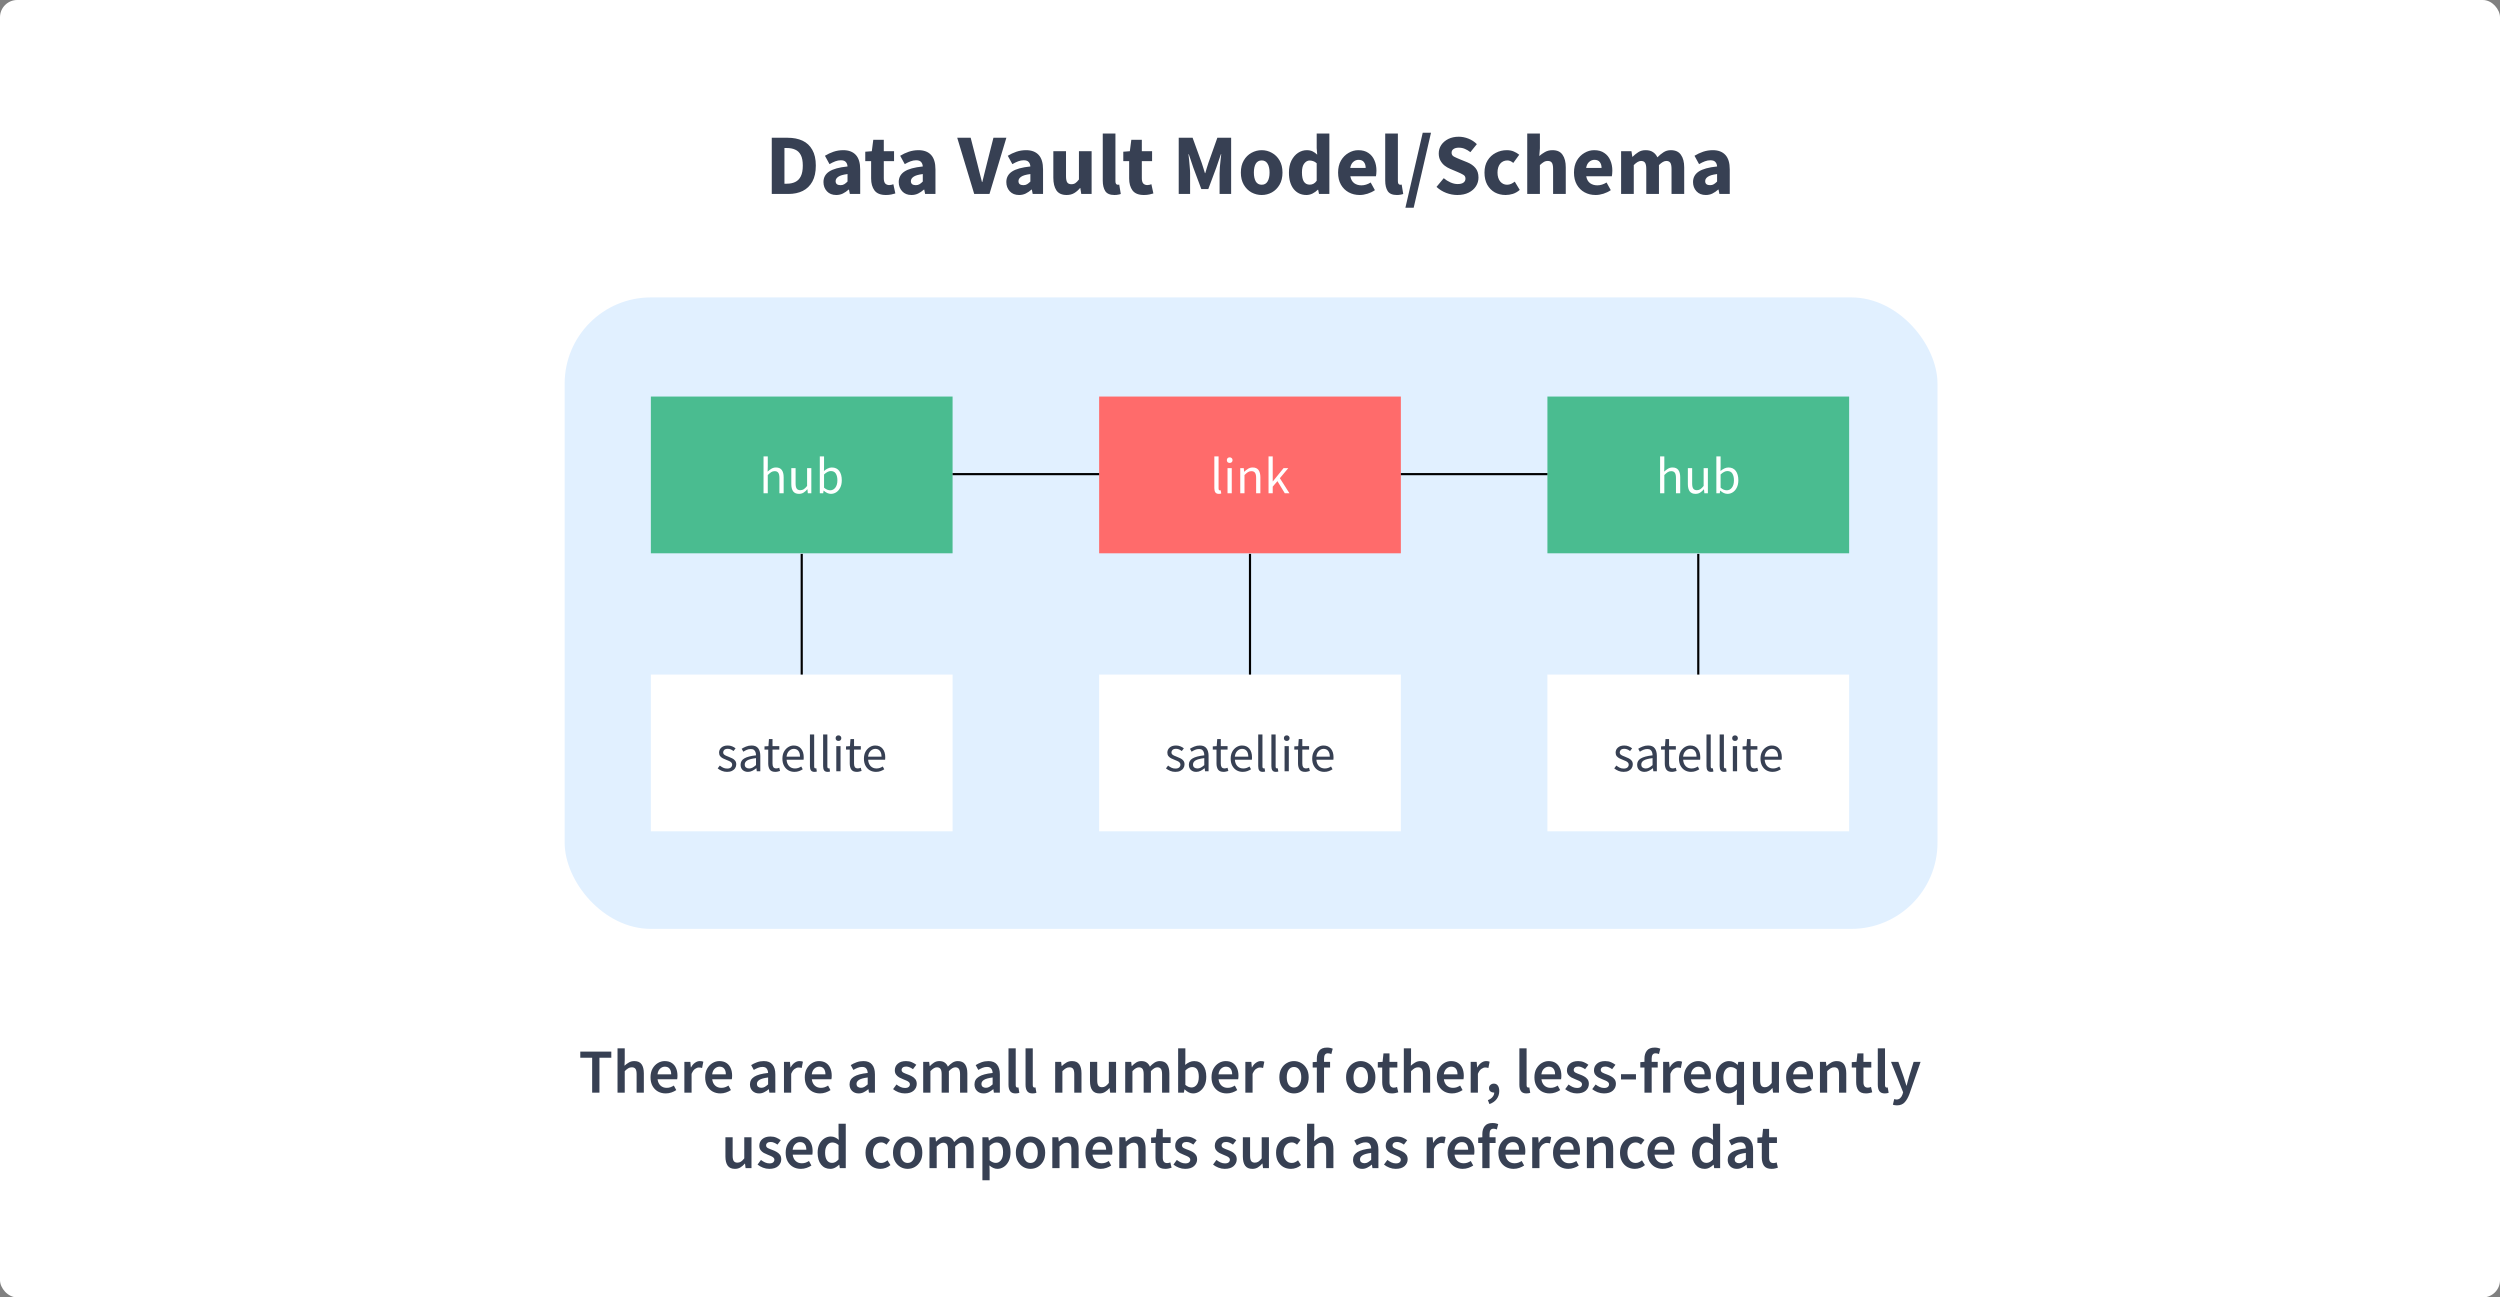
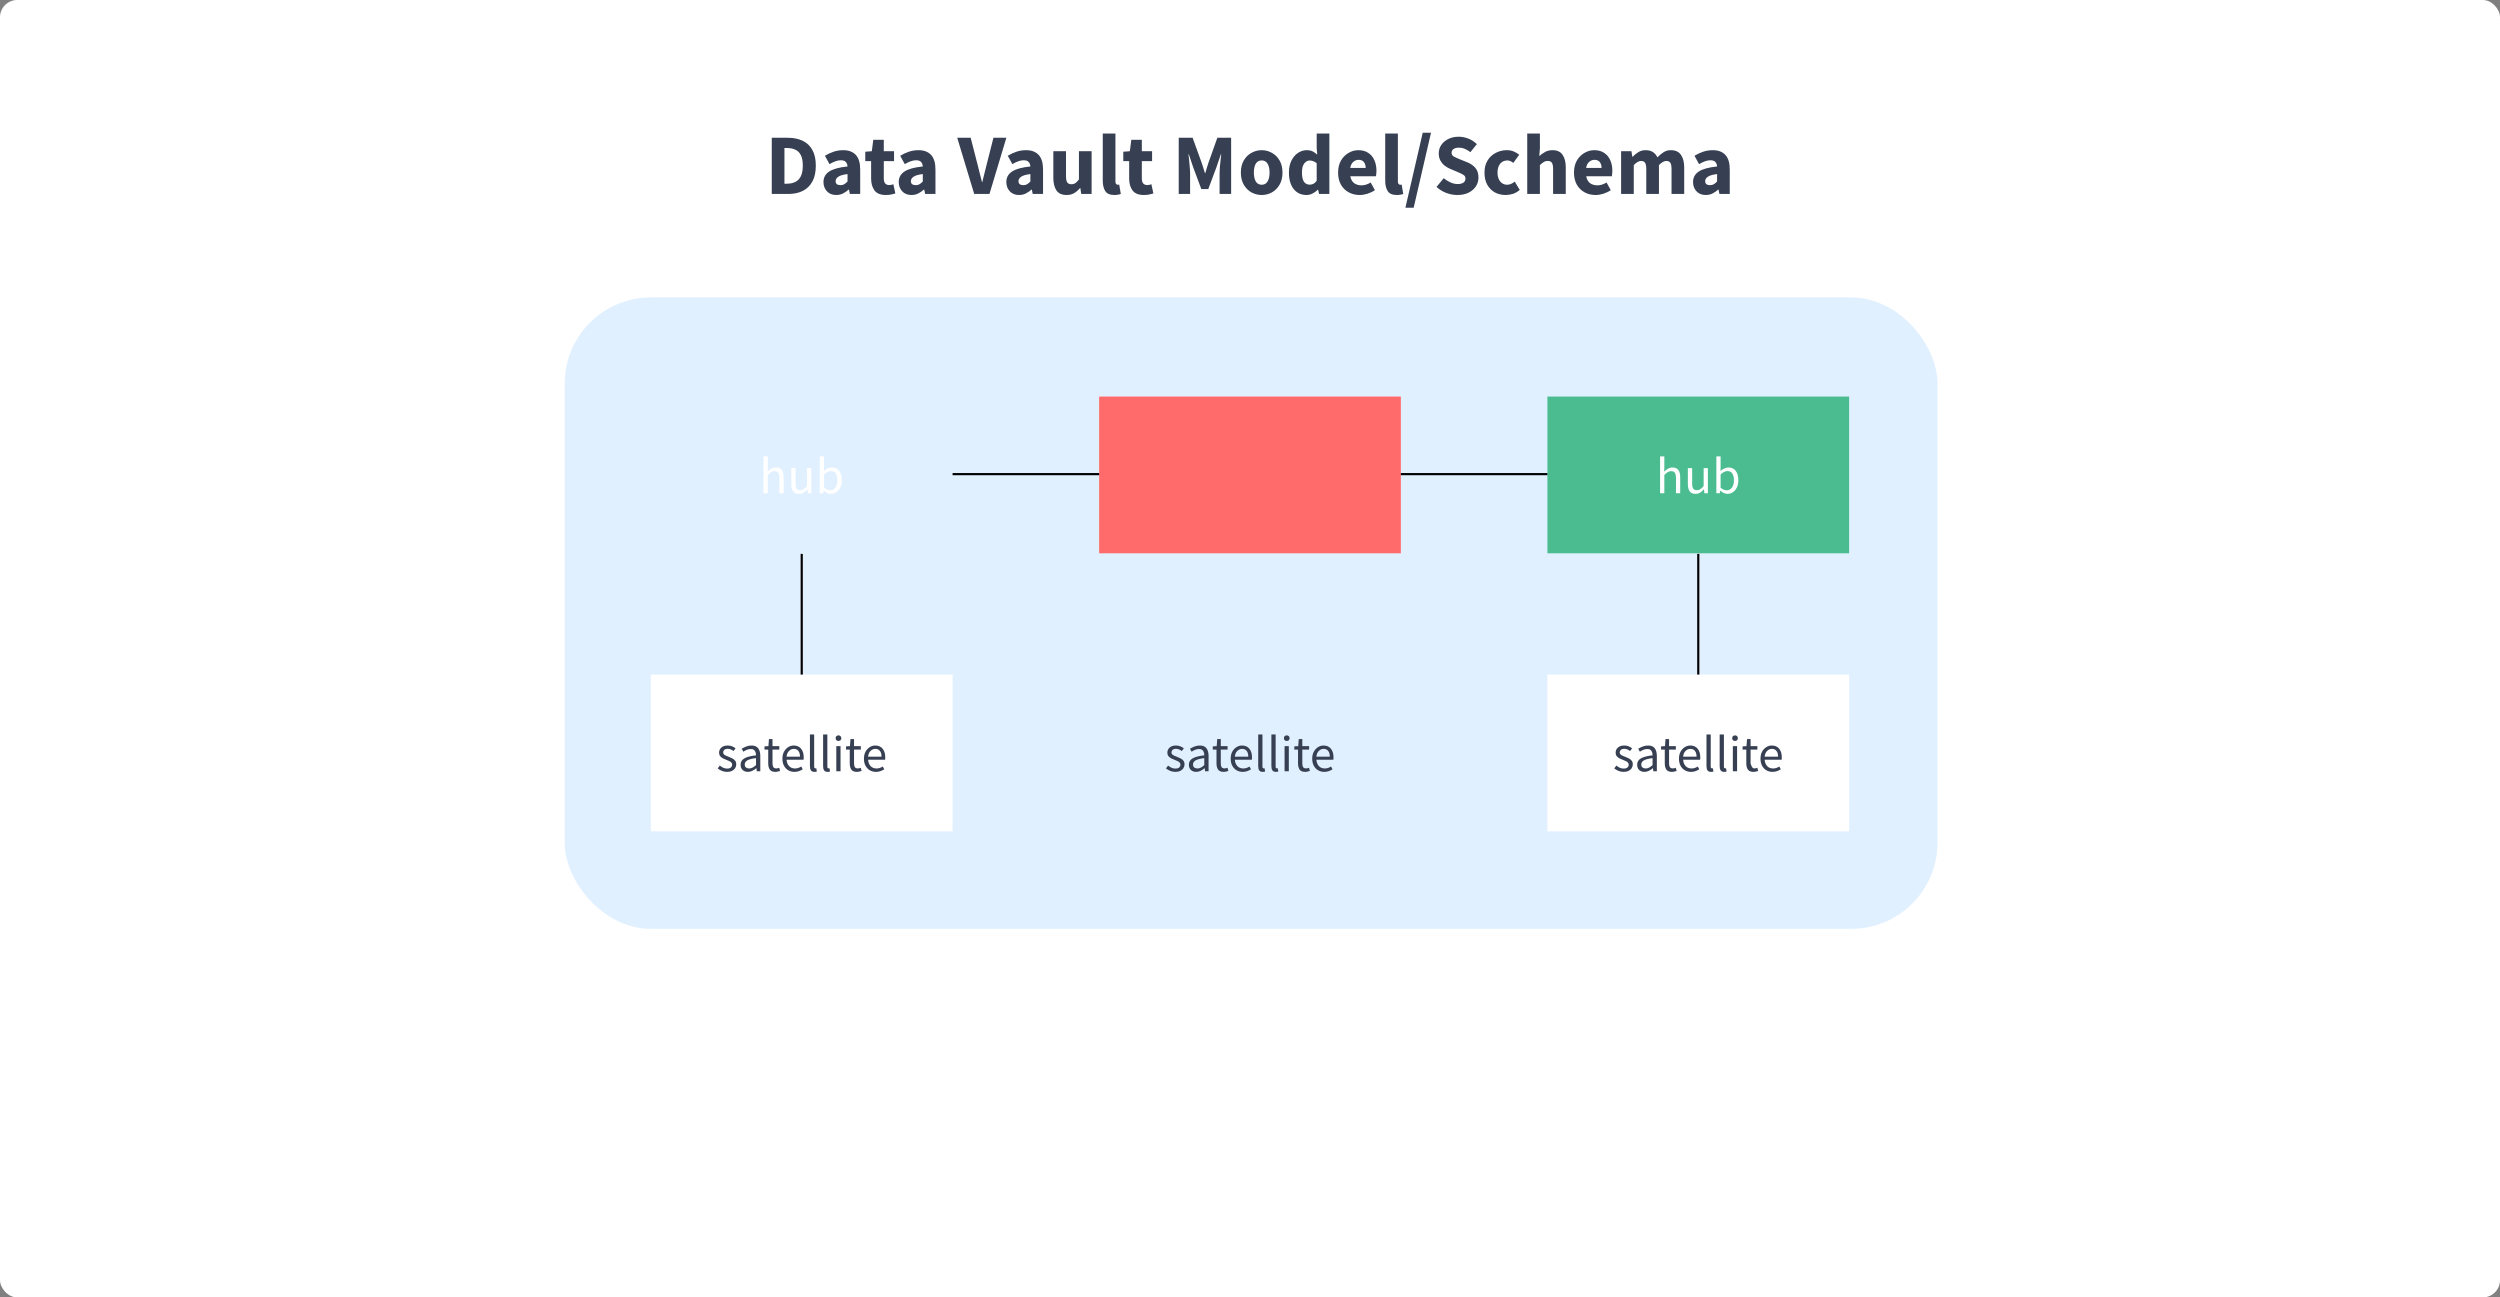
<svg xmlns="http://www.w3.org/2000/svg" width="1160" height="602" viewBox="0 0 1160 602" fill="none">
  <rect x="0" y="0" width="1160" height="602" fill="#808080" stroke="none" />
  <rect width="1160" height="602" rx="8" fill="white" />
  <rect x="262" y="138" width="637" height="293" rx="40" fill="#E1F0FF" />
  <path d="M358.1 90V63.92H365.46C368.126 63.92 370.433 64.373 372.38 65.28C374.326 66.187 375.833 67.6 376.9 69.52C377.993 71.413 378.54 73.853 378.54 76.84C378.54 79.827 378.006 82.293 376.94 84.24C375.873 86.187 374.38 87.64 372.46 88.6C370.566 89.533 368.34 90 365.78 90H358.1ZM363.98 85.24H365.1C366.593 85.24 367.886 84.973 368.98 84.44C370.1 83.907 370.966 83.027 371.58 81.8C372.193 80.573 372.5 78.92 372.5 76.84C372.5 74.76 372.193 73.133 371.58 71.96C370.966 70.76 370.1 69.92 368.98 69.44C367.886 68.933 366.593 68.68 365.1 68.68H363.98V85.24ZM388.01 90.48C386.197 90.48 384.757 89.907 383.69 88.76C382.623 87.587 382.09 86.16 382.09 84.48C382.09 82.4 382.97 80.773 384.73 79.6C386.49 78.427 389.33 77.64 393.25 77.24C393.197 76.36 392.93 75.667 392.45 75.16C391.997 74.627 391.223 74.36 390.13 74.36C389.303 74.36 388.463 74.52 387.61 74.84C386.757 75.16 385.85 75.6 384.89 76.16L382.77 72.28C384.023 71.507 385.357 70.88 386.77 70.4C388.21 69.92 389.703 69.68 391.25 69.68C393.783 69.68 395.73 70.413 397.09 71.88C398.45 73.347 399.13 75.6 399.13 78.64V90H394.33L393.93 87.96H393.77C392.943 88.707 392.05 89.32 391.09 89.8C390.157 90.253 389.13 90.48 388.01 90.48ZM390.01 85.92C390.677 85.92 391.25 85.773 391.73 85.48C392.237 85.16 392.743 84.747 393.25 84.24V80.76C391.17 81.027 389.73 81.453 388.93 82.04C388.13 82.6 387.73 83.267 387.73 84.04C387.73 84.68 387.93 85.16 388.33 85.48C388.757 85.773 389.317 85.92 390.01 85.92ZM411.041 90.48C408.587 90.48 406.827 89.773 405.761 88.36C404.721 86.947 404.201 85.093 404.201 82.8V74.76H401.481V70.4L404.521 70.16L405.201 64.88H410.081V70.16H414.841V74.76H410.081V82.72C410.081 83.84 410.307 84.653 410.761 85.16C411.241 85.64 411.867 85.88 412.641 85.88C412.961 85.88 413.281 85.84 413.601 85.76C413.947 85.68 414.254 85.587 414.521 85.48L415.441 89.76C414.934 89.92 414.307 90.08 413.561 90.24C412.841 90.4 412.001 90.48 411.041 90.48ZM422.932 90.48C421.119 90.48 419.679 89.907 418.612 88.76C417.545 87.587 417.012 86.16 417.012 84.48C417.012 82.4 417.892 80.773 419.652 79.6C421.412 78.427 424.252 77.64 428.172 77.24C428.119 76.36 427.852 75.667 427.372 75.16C426.919 74.627 426.145 74.36 425.052 74.36C424.225 74.36 423.385 74.52 422.532 74.84C421.679 75.16 420.772 75.6 419.812 76.16L417.692 72.28C418.945 71.507 420.279 70.88 421.692 70.4C423.132 69.92 424.625 69.68 426.172 69.68C428.705 69.68 430.652 70.413 432.012 71.88C433.372 73.347 434.052 75.6 434.052 78.64V90H429.252L428.852 87.96H428.692C427.865 88.707 426.972 89.32 426.012 89.8C425.079 90.253 424.052 90.48 422.932 90.48ZM424.932 85.92C425.599 85.92 426.172 85.773 426.652 85.48C427.159 85.16 427.665 84.747 428.172 84.24V80.76C426.092 81.027 424.652 81.453 423.852 82.04C423.052 82.6 422.652 83.267 422.652 84.04C422.652 84.68 422.852 85.16 423.252 85.48C423.679 85.773 424.239 85.92 424.932 85.92ZM452.034 90L444.154 63.92H450.394L453.514 76.08C453.914 77.493 454.26 78.88 454.554 80.24C454.874 81.6 455.234 83 455.634 84.44H455.794C456.167 83 456.514 81.6 456.834 80.24C457.154 78.88 457.5 77.493 457.874 76.08L460.954 63.92H466.954L459.114 90H452.034ZM472.854 90.48C471.041 90.48 469.601 89.907 468.534 88.76C467.467 87.587 466.934 86.16 466.934 84.48C466.934 82.4 467.814 80.773 469.574 79.6C471.334 78.427 474.174 77.64 478.094 77.24C478.041 76.36 477.774 75.667 477.294 75.16C476.841 74.627 476.067 74.36 474.974 74.36C474.147 74.36 473.307 74.52 472.454 74.84C471.601 75.16 470.694 75.6 469.734 76.16L467.614 72.28C468.867 71.507 470.201 70.88 471.614 70.4C473.054 69.92 474.547 69.68 476.094 69.68C478.627 69.68 480.574 70.413 481.934 71.88C483.294 73.347 483.974 75.6 483.974 78.64V90H479.174L478.774 87.96H478.614C477.787 88.707 476.894 89.32 475.934 89.8C475.001 90.253 473.974 90.48 472.854 90.48ZM474.854 85.92C475.521 85.92 476.094 85.773 476.574 85.48C477.081 85.16 477.587 84.747 478.094 84.24V80.76C476.014 81.027 474.574 81.453 473.774 82.04C472.974 82.6 472.574 83.267 472.574 84.04C472.574 84.68 472.774 85.16 473.174 85.48C473.601 85.773 474.161 85.92 474.854 85.92ZM494.908 90.48C492.748 90.48 491.174 89.773 490.188 88.36C489.228 86.92 488.748 84.96 488.748 82.48V70.16H494.628V81.72C494.628 83.133 494.828 84.12 495.228 84.68C495.628 85.213 496.254 85.48 497.108 85.48C497.854 85.48 498.481 85.307 498.988 84.96C499.494 84.613 500.041 84.053 500.628 83.28V70.16H506.508V90H501.708L501.268 87.24H501.148C500.321 88.227 499.414 89.013 498.428 89.6C497.441 90.187 496.268 90.48 494.908 90.48ZM517.082 90.48C515.055 90.48 513.642 89.88 512.842 88.68C512.069 87.453 511.682 85.84 511.682 83.84V61.96H517.562V84.08C517.562 84.693 517.669 85.12 517.882 85.36C518.122 85.6 518.362 85.72 518.602 85.72C518.735 85.72 518.842 85.72 518.922 85.72C519.029 85.693 519.162 85.667 519.322 85.64L520.042 90C519.722 90.133 519.309 90.24 518.802 90.32C518.322 90.427 517.749 90.48 517.082 90.48ZM530.767 90.48C528.314 90.48 526.554 89.773 525.487 88.36C524.447 86.947 523.927 85.093 523.927 82.8V74.76H521.207V70.4L524.247 70.16L524.927 64.88H529.807V70.16H534.567V74.76H529.807V82.72C529.807 83.84 530.034 84.653 530.487 85.16C530.967 85.64 531.594 85.88 532.367 85.88C532.687 85.88 533.007 85.84 533.327 85.76C533.674 85.68 533.981 85.587 534.247 85.48L535.167 89.76C534.661 89.92 534.034 90.08 533.287 90.24C532.567 90.4 531.727 90.48 530.767 90.48ZM546.928 90V63.92H553.368L557.568 75.52C557.834 76.267 558.088 77.053 558.328 77.88C558.568 78.707 558.821 79.52 559.088 80.32H559.248C559.514 79.52 559.754 78.707 559.968 77.88C560.208 77.053 560.461 76.267 560.728 75.52L564.848 63.92H571.248V90H565.888V80.44C565.888 79.587 565.928 78.64 566.008 77.6C566.114 76.533 566.221 75.467 566.328 74.4C566.461 73.333 566.568 72.387 566.648 71.56H566.488L564.368 77.76L560.648 87.72H557.408L553.688 77.76L551.608 71.56H551.448C551.554 72.387 551.661 73.333 551.768 74.4C551.874 75.467 551.968 76.533 552.048 77.6C552.154 78.64 552.208 79.587 552.208 80.44V90H546.928ZM585.436 90.48C583.756 90.48 582.17 90.08 580.676 89.28C579.21 88.453 578.023 87.267 577.116 85.72C576.21 84.147 575.756 82.267 575.756 80.08C575.756 77.867 576.21 75.987 577.116 74.44C578.023 72.893 579.21 71.72 580.676 70.92C582.17 70.093 583.756 69.68 585.436 69.68C587.116 69.68 588.69 70.093 590.156 70.92C591.623 71.72 592.81 72.893 593.716 74.44C594.623 75.987 595.076 77.867 595.076 80.08C595.076 82.267 594.623 84.147 593.716 85.72C592.81 87.267 591.623 88.453 590.156 89.28C588.69 90.08 587.116 90.48 585.436 90.48ZM585.436 85.72C586.636 85.72 587.543 85.213 588.156 84.2C588.77 83.16 589.076 81.787 589.076 80.08C589.076 78.347 588.77 76.973 588.156 75.96C587.543 74.947 586.636 74.44 585.436 74.44C584.21 74.44 583.29 74.947 582.676 75.96C582.09 76.973 581.796 78.347 581.796 80.08C581.796 81.787 582.09 83.16 582.676 84.2C583.29 85.213 584.21 85.72 585.436 85.72ZM606.184 90.48C603.731 90.48 601.757 89.56 600.264 87.72C598.797 85.853 598.064 83.307 598.064 80.08C598.064 77.92 598.451 76.067 599.224 74.52C600.024 72.947 601.051 71.747 602.304 70.92C603.584 70.093 604.917 69.68 606.304 69.68C607.397 69.68 608.317 69.867 609.064 70.24C609.811 70.613 610.517 71.12 611.184 71.76L610.944 68.72V61.96H616.824V90H612.024L611.624 88.04H611.464C610.771 88.733 609.957 89.32 609.024 89.8C608.091 90.253 607.144 90.48 606.184 90.48ZM607.704 85.68C608.344 85.68 608.917 85.547 609.424 85.28C609.957 85.013 610.464 84.547 610.944 83.88V75.76C610.437 75.28 609.891 74.947 609.304 74.76C608.744 74.573 608.197 74.48 607.664 74.48C606.731 74.48 605.904 74.933 605.184 75.84C604.464 76.72 604.104 78.107 604.104 80C604.104 81.947 604.411 83.387 605.024 84.32C605.664 85.227 606.557 85.68 607.704 85.68ZM630.914 90.48C629.02 90.48 627.314 90.067 625.794 89.24C624.274 88.413 623.074 87.227 622.194 85.68C621.314 84.133 620.874 82.267 620.874 80.08C620.874 77.92 621.314 76.067 622.194 74.52C623.1 72.973 624.274 71.787 625.714 70.96C627.154 70.107 628.66 69.68 630.234 69.68C632.127 69.68 633.687 70.107 634.914 70.96C636.167 71.787 637.1 72.92 637.714 74.36C638.354 75.773 638.674 77.387 638.674 79.2C638.674 79.707 638.647 80.213 638.594 80.72C638.54 81.2 638.487 81.56 638.434 81.8H626.554C626.82 83.24 627.42 84.307 628.354 85C629.287 85.667 630.407 86 631.714 86C633.127 86 634.554 85.56 635.994 84.68L637.954 88.24C636.94 88.933 635.807 89.48 634.554 89.88C633.3 90.28 632.087 90.48 630.914 90.48ZM626.514 77.92H633.674C633.674 76.827 633.407 75.933 632.874 75.24C632.367 74.52 631.527 74.16 630.354 74.16C629.447 74.16 628.634 74.48 627.914 75.12C627.194 75.733 626.727 76.667 626.514 77.92ZM648.137 90.48C646.11 90.48 644.697 89.88 643.897 88.68C643.123 87.453 642.737 85.84 642.737 83.84V61.96H648.617V84.08C648.617 84.693 648.723 85.12 648.937 85.36C649.177 85.6 649.417 85.72 649.657 85.72C649.79 85.72 649.897 85.72 649.977 85.72C650.083 85.693 650.217 85.667 650.377 85.64L651.097 90C650.777 90.133 650.363 90.24 649.857 90.32C649.377 90.427 648.803 90.48 648.137 90.48ZM652.102 96.4L660.142 61.6H663.982L655.942 96.4H652.102ZM676.177 90.48C674.47 90.48 672.763 90.16 671.057 89.52C669.377 88.88 667.87 87.947 666.537 86.72L669.897 82.68C670.83 83.48 671.87 84.133 673.017 84.64C674.163 85.147 675.27 85.4 676.337 85.4C677.563 85.4 678.47 85.173 679.057 84.72C679.67 84.267 679.977 83.653 679.977 82.88C679.977 82.053 679.63 81.453 678.937 81.08C678.27 80.68 677.363 80.24 676.217 79.76L672.817 78.32C671.937 77.947 671.097 77.453 670.297 76.84C669.497 76.2 668.843 75.413 668.337 74.48C667.83 73.547 667.577 72.453 667.577 71.2C667.577 69.76 667.963 68.453 668.737 67.28C669.537 66.107 670.63 65.173 672.017 64.48C673.43 63.787 675.043 63.44 676.857 63.44C678.35 63.44 679.843 63.733 681.337 64.32C682.83 64.907 684.137 65.76 685.257 66.88L682.257 70.6C681.403 69.933 680.55 69.427 679.697 69.08C678.843 68.707 677.897 68.52 676.857 68.52C675.843 68.52 675.03 68.733 674.417 69.16C673.83 69.56 673.537 70.133 673.537 70.88C673.537 71.68 673.91 72.28 674.657 72.68C675.43 73.08 676.377 73.507 677.497 73.96L680.857 75.32C682.43 75.96 683.683 76.84 684.617 77.96C685.55 79.08 686.017 80.56 686.017 82.4C686.017 83.84 685.63 85.173 684.857 86.4C684.083 87.627 682.963 88.613 681.497 89.36C680.03 90.107 678.257 90.48 676.177 90.48ZM698.603 90.48C696.763 90.48 695.097 90.08 693.603 89.28C692.137 88.453 690.963 87.267 690.083 85.72C689.23 84.147 688.803 82.267 688.803 80.08C688.803 77.867 689.283 75.987 690.243 74.44C691.203 72.893 692.47 71.72 694.043 70.92C695.617 70.093 697.31 69.68 699.123 69.68C700.35 69.68 701.43 69.88 702.363 70.28C703.323 70.68 704.177 71.187 704.923 71.8L702.163 75.6C701.23 74.827 700.337 74.44 699.483 74.44C698.07 74.44 696.937 74.947 696.083 75.96C695.257 76.973 694.843 78.347 694.843 80.08C694.843 81.787 695.257 83.16 696.083 84.2C696.937 85.213 698.003 85.72 699.283 85.72C699.923 85.72 700.55 85.587 701.163 85.32C701.777 85.027 702.337 84.68 702.843 84.28L705.163 88.12C704.177 88.973 703.11 89.587 701.963 89.96C700.817 90.307 699.697 90.48 698.603 90.48ZM708.635 90V61.96H714.515V68.84L714.235 72.4C714.982 71.733 715.848 71.12 716.835 70.56C717.848 69.973 719.022 69.68 720.355 69.68C722.515 69.68 724.075 70.4 725.035 71.84C726.022 73.253 726.515 75.2 726.515 77.68V90H720.635V78.44C720.635 77 720.435 76.013 720.035 75.48C719.662 74.947 719.048 74.68 718.195 74.68C717.448 74.68 716.808 74.853 716.275 75.2C715.742 75.52 715.155 75.987 714.515 76.6V90H708.635ZM740.367 90.48C738.473 90.48 736.767 90.067 735.247 89.24C733.727 88.413 732.527 87.227 731.647 85.68C730.767 84.133 730.327 82.267 730.327 80.08C730.327 77.92 730.767 76.067 731.647 74.52C732.553 72.973 733.727 71.787 735.167 70.96C736.607 70.107 738.113 69.68 739.687 69.68C741.58 69.68 743.14 70.107 744.367 70.96C745.62 71.787 746.553 72.92 747.167 74.36C747.807 75.773 748.127 77.387 748.127 79.2C748.127 79.707 748.1 80.213 748.047 80.72C747.993 81.2 747.94 81.56 747.887 81.8H736.007C736.273 83.24 736.873 84.307 737.807 85C738.74 85.667 739.86 86 741.167 86C742.58 86 744.007 85.56 745.447 84.68L747.407 88.24C746.393 88.933 745.26 89.48 744.007 89.88C742.753 90.28 741.54 90.48 740.367 90.48ZM735.967 77.92H743.127C743.127 76.827 742.86 75.933 742.327 75.24C741.82 74.52 740.98 74.16 739.807 74.16C738.9 74.16 738.087 74.48 737.367 75.12C736.647 75.733 736.18 76.667 735.967 77.92ZM752.19 90V70.16H756.99L757.39 72.72H757.55C758.377 71.893 759.257 71.187 760.19 70.6C761.123 69.987 762.243 69.68 763.55 69.68C764.963 69.68 766.097 69.973 766.95 70.56C767.83 71.12 768.523 71.933 769.03 73C769.91 72.093 770.843 71.32 771.83 70.68C772.817 70.013 773.963 69.68 775.27 69.68C777.403 69.68 778.963 70.4 779.95 71.84C780.963 73.253 781.47 75.2 781.47 77.68V90H775.59V78.44C775.59 77 775.39 76.013 774.99 75.48C774.617 74.947 774.003 74.68 773.15 74.68C772.163 74.68 771.03 75.32 769.75 76.6V90H763.87V78.44C763.87 77 763.67 76.013 763.27 75.48C762.897 74.947 762.283 74.68 761.43 74.68C760.443 74.68 759.323 75.32 758.07 76.6V90H752.19ZM791.487 90.48C789.673 90.48 788.233 89.907 787.167 88.76C786.1 87.587 785.567 86.16 785.567 84.48C785.567 82.4 786.447 80.773 788.207 79.6C789.967 78.427 792.807 77.64 796.727 77.24C796.673 76.36 796.407 75.667 795.927 75.16C795.473 74.627 794.7 74.36 793.607 74.36C792.78 74.36 791.94 74.52 791.087 74.84C790.233 75.16 789.327 75.6 788.367 76.16L786.247 72.28C787.5 71.507 788.833 70.88 790.247 70.4C791.687 69.92 793.18 69.68 794.727 69.68C797.26 69.68 799.207 70.413 800.567 71.88C801.927 73.347 802.607 75.6 802.607 78.64V90H797.807L797.407 87.96H797.247C796.42 88.707 795.527 89.32 794.567 89.8C793.633 90.253 792.607 90.48 791.487 90.48ZM793.487 85.92C794.153 85.92 794.727 85.773 795.207 85.48C795.713 85.16 796.22 84.747 796.727 84.24V80.76C794.647 81.027 793.207 81.453 792.407 82.04C791.607 82.6 791.207 83.267 791.207 84.04C791.207 84.68 791.407 85.16 791.807 85.48C792.233 85.773 792.793 85.92 793.487 85.92Z" fill="#374053" />
-   <rect width="140" height="72.729" transform="translate(302 184)" fill="#4ABC90" />
  <path d="M354.281 228.865V211.777H356.249V216.433L356.177 218.833C356.737 218.305 357.321 217.857 357.929 217.489C358.553 217.105 359.265 216.913 360.065 216.913C361.297 216.913 362.193 217.305 362.753 218.089C363.329 218.857 363.617 219.985 363.617 221.473V228.865H361.649V221.737C361.649 220.649 361.473 219.857 361.121 219.361C360.769 218.865 360.209 218.617 359.441 218.617C358.849 218.617 358.313 218.769 357.833 219.073C357.369 219.377 356.841 219.825 356.249 220.417V228.865H354.281ZM370.743 229.153C369.511 229.153 368.607 228.769 368.031 228.001C367.455 227.217 367.167 226.081 367.167 224.593V217.201H369.159V224.329C369.159 225.417 369.327 226.209 369.663 226.705C370.015 227.201 370.575 227.449 371.343 227.449C371.951 227.449 372.487 227.297 372.951 226.993C373.431 226.673 373.943 226.169 374.487 225.481V217.201H376.455V228.865H374.823L374.655 227.041H374.583C374.039 227.681 373.463 228.193 372.855 228.577C372.247 228.961 371.543 229.153 370.743 229.153ZM385.55 229.153C385.006 229.153 384.438 229.025 383.846 228.769C383.27 228.497 382.726 228.129 382.214 227.665H382.142L381.974 228.865H380.39V211.777H382.358V216.433L382.31 218.545C382.838 218.081 383.414 217.697 384.038 217.393C384.678 217.073 385.318 216.913 385.958 216.913C387.478 216.913 388.63 217.449 389.414 218.521C390.198 219.593 390.59 221.033 390.59 222.841C390.59 224.169 390.35 225.305 389.87 226.249C389.406 227.193 388.79 227.913 388.022 228.409C387.27 228.905 386.446 229.153 385.55 229.153ZM385.214 227.497C386.174 227.497 386.966 227.089 387.59 226.273C388.23 225.441 388.55 224.305 388.55 222.865C388.55 221.585 388.31 220.553 387.83 219.769C387.366 218.969 386.582 218.569 385.478 218.569C384.982 218.569 384.478 218.705 383.966 218.977C383.454 219.249 382.918 219.641 382.358 220.153V226.273C382.87 226.721 383.374 227.041 383.87 227.233C384.382 227.409 384.83 227.497 385.214 227.497Z" fill="white" />
  <rect width="140" height="72.729" transform="translate(302 313)" fill="white" />
  <path d="M337.348 358.153C336.516 358.153 335.724 358.001 334.972 357.697C334.22 357.377 333.564 356.993 333.004 356.545L333.988 355.225C334.5 355.625 335.028 355.961 335.572 356.233C336.116 356.489 336.732 356.617 337.42 356.617C338.188 356.617 338.764 356.441 339.148 356.089C339.532 355.721 339.724 355.289 339.724 354.793C339.724 354.393 339.588 354.057 339.316 353.785C339.06 353.513 338.724 353.289 338.308 353.113C337.908 352.921 337.492 352.745 337.06 352.585C336.516 352.377 335.98 352.145 335.452 351.889C334.924 351.617 334.492 351.273 334.156 350.857C333.82 350.425 333.652 349.881 333.652 349.225C333.652 348.281 334.004 347.497 334.708 346.873C335.428 346.233 336.42 345.913 337.684 345.913C338.404 345.913 339.076 346.041 339.7 346.297C340.324 346.553 340.86 346.865 341.308 347.233L340.348 348.481C339.948 348.177 339.532 347.929 339.1 347.737C338.668 347.545 338.196 347.449 337.684 347.449C336.948 347.449 336.404 347.617 336.052 347.953C335.716 348.289 335.548 348.681 335.548 349.129C335.548 349.497 335.668 349.801 335.908 350.041C336.148 350.265 336.46 350.465 336.844 350.641C337.228 350.801 337.636 350.969 338.068 351.145C338.628 351.353 339.18 351.593 339.724 351.865C340.268 352.121 340.716 352.473 341.068 352.921C341.436 353.353 341.62 353.937 341.62 354.673C341.62 355.297 341.452 355.873 341.116 356.401C340.796 356.929 340.316 357.353 339.676 357.673C339.052 357.993 338.276 358.153 337.348 358.153ZM347.043 358.153C346.067 358.153 345.251 357.865 344.595 357.289C343.955 356.697 343.635 355.881 343.635 354.841C343.635 353.561 344.203 352.585 345.339 351.913C346.491 351.225 348.307 350.745 350.787 350.473C350.787 349.977 350.715 349.505 350.571 349.057C350.443 348.609 350.203 348.249 349.851 347.977C349.515 347.689 349.027 347.545 348.387 347.545C347.715 347.545 347.083 347.673 346.491 347.929C345.899 348.185 345.371 348.473 344.907 348.793L344.139 347.425C344.683 347.073 345.347 346.737 346.131 346.417C346.931 346.081 347.795 345.913 348.723 345.913C350.147 345.913 351.179 346.353 351.819 347.233C352.459 348.097 352.779 349.257 352.779 350.713V357.865H351.147L350.979 356.473H350.907C350.363 356.921 349.763 357.313 349.107 357.649C348.467 357.985 347.779 358.153 347.043 358.153ZM347.619 356.569C348.179 356.569 348.707 356.433 349.203 356.161C349.699 355.889 350.227 355.505 350.787 355.009V351.769C348.851 352.009 347.491 352.369 346.707 352.849C345.939 353.329 345.555 353.945 345.555 354.697C345.555 355.353 345.755 355.833 346.155 356.137C346.555 356.425 347.043 356.569 347.619 356.569ZM359.792 358.153C358.544 358.153 357.672 357.793 357.176 357.073C356.696 356.353 356.456 355.417 356.456 354.265V347.809H354.728V346.321L356.552 346.201L356.792 342.937H358.448V346.201H361.592V347.809H358.448V354.289C358.448 355.009 358.576 355.569 358.832 355.969C359.104 356.353 359.576 356.545 360.248 356.545C360.456 356.545 360.68 356.513 360.92 356.449C361.16 356.369 361.376 356.297 361.568 356.233L361.952 357.721C361.632 357.833 361.28 357.929 360.896 358.009C360.528 358.105 360.16 358.153 359.792 358.153ZM368.63 358.153C367.59 358.153 366.646 357.913 365.798 357.433C364.95 356.937 364.278 356.233 363.782 355.321C363.286 354.409 363.038 353.321 363.038 352.057C363.038 350.777 363.286 349.681 363.782 348.769C364.294 347.857 364.95 347.153 365.75 346.657C366.55 346.161 367.39 345.913 368.27 345.913C369.758 345.913 370.902 346.409 371.702 347.401C372.518 348.393 372.926 349.721 372.926 351.385C372.926 351.593 372.918 351.801 372.902 352.009C372.902 352.201 372.886 352.369 372.854 352.513H364.982C365.062 353.745 365.446 354.729 366.134 355.465C366.838 356.201 367.75 356.569 368.87 356.569C369.43 356.569 369.942 356.489 370.406 356.329C370.886 356.153 371.342 355.929 371.774 355.657L372.47 356.953C371.974 357.273 371.406 357.553 370.766 357.793C370.142 358.033 369.43 358.153 368.63 358.153ZM364.958 351.097H371.198C371.198 349.913 370.942 349.017 370.43 348.409C369.934 347.785 369.23 347.473 368.318 347.473C367.502 347.473 366.766 347.793 366.11 348.433C365.47 349.057 365.086 349.945 364.958 351.097ZM377.896 358.153C377.16 358.153 376.624 357.929 376.288 357.481C375.968 357.017 375.808 356.361 375.808 355.513V340.777H377.776V355.657C377.776 355.961 377.832 356.185 377.944 356.329C378.056 356.457 378.184 356.521 378.328 356.521C378.392 356.521 378.448 356.521 378.496 356.521C378.56 356.505 378.648 356.489 378.76 356.473L379.024 357.961C378.896 358.025 378.744 358.073 378.568 358.105C378.392 358.137 378.168 358.153 377.896 358.153ZM384.013 358.153C383.277 358.153 382.741 357.929 382.405 357.481C382.085 357.017 381.925 356.361 381.925 355.513V340.777H383.893V355.657C383.893 355.961 383.949 356.185 384.061 356.329C384.173 356.457 384.301 356.521 384.445 356.521C384.509 356.521 384.565 356.521 384.613 356.521C384.677 356.505 384.765 356.489 384.877 356.473L385.141 357.961C385.013 358.025 384.861 358.073 384.685 358.105C384.509 358.137 384.285 358.153 384.013 358.153ZM388.042 357.865V346.201H390.01V357.865H388.042ZM389.05 343.801C388.666 343.801 388.346 343.689 388.09 343.465C387.85 343.225 387.73 342.905 387.73 342.505C387.73 342.121 387.85 341.809 388.09 341.569C388.346 341.329 388.666 341.209 389.05 341.209C389.434 341.209 389.746 341.329 389.986 341.569C390.242 341.809 390.37 342.121 390.37 342.505C390.37 342.905 390.242 343.225 389.986 343.465C389.746 343.689 389.434 343.801 389.05 343.801ZM397.62 358.153C396.372 358.153 395.5 357.793 395.004 357.073C394.524 356.353 394.284 355.417 394.284 354.265V347.809H392.556V346.321L394.38 346.201L394.62 342.937H396.276V346.201H399.42V347.809H396.276V354.289C396.276 355.009 396.404 355.569 396.66 355.969C396.932 356.353 397.404 356.545 398.076 356.545C398.284 356.545 398.508 356.513 398.748 356.449C398.988 356.369 399.204 356.297 399.396 356.233L399.78 357.721C399.46 357.833 399.108 357.929 398.724 358.009C398.356 358.105 397.988 358.153 397.62 358.153ZM406.458 358.153C405.418 358.153 404.474 357.913 403.626 357.433C402.778 356.937 402.106 356.233 401.61 355.321C401.114 354.409 400.866 353.321 400.866 352.057C400.866 350.777 401.114 349.681 401.61 348.769C402.122 347.857 402.778 347.153 403.578 346.657C404.378 346.161 405.218 345.913 406.098 345.913C407.586 345.913 408.73 346.409 409.53 347.401C410.346 348.393 410.754 349.721 410.754 351.385C410.754 351.593 410.746 351.801 410.73 352.009C410.73 352.201 410.714 352.369 410.682 352.513H402.81C402.89 353.745 403.274 354.729 403.962 355.465C404.666 356.201 405.578 356.569 406.698 356.569C407.258 356.569 407.77 356.489 408.234 356.329C408.714 356.153 409.17 355.929 409.602 355.657L410.298 356.953C409.802 357.273 409.234 357.553 408.594 357.793C407.97 358.033 407.258 358.153 406.458 358.153ZM402.786 351.097H409.026C409.026 349.913 408.77 349.017 408.258 348.409C407.762 347.785 407.058 347.473 406.146 347.473C405.33 347.473 404.594 347.793 403.938 348.433C403.298 349.057 402.914 349.945 402.786 351.097Z" fill="#374053" />
-   <rect width="140" height="72.729" transform="translate(510 313)" fill="white" />
  <path d="M545.348 358.153C544.516 358.153 543.724 358.001 542.972 357.697C542.22 357.377 541.564 356.993 541.004 356.545L541.988 355.225C542.5 355.625 543.028 355.961 543.572 356.233C544.116 356.489 544.732 356.617 545.42 356.617C546.188 356.617 546.764 356.441 547.148 356.089C547.532 355.721 547.724 355.289 547.724 354.793C547.724 354.393 547.588 354.057 547.316 353.785C547.06 353.513 546.724 353.289 546.308 353.113C545.908 352.921 545.492 352.745 545.06 352.585C544.516 352.377 543.98 352.145 543.452 351.889C542.924 351.617 542.492 351.273 542.156 350.857C541.82 350.425 541.652 349.881 541.652 349.225C541.652 348.281 542.004 347.497 542.708 346.873C543.428 346.233 544.42 345.913 545.684 345.913C546.404 345.913 547.076 346.041 547.7 346.297C548.324 346.553 548.86 346.865 549.308 347.233L548.348 348.481C547.948 348.177 547.532 347.929 547.1 347.737C546.668 347.545 546.196 347.449 545.684 347.449C544.948 347.449 544.404 347.617 544.052 347.953C543.716 348.289 543.548 348.681 543.548 349.129C543.548 349.497 543.668 349.801 543.908 350.041C544.148 350.265 544.46 350.465 544.844 350.641C545.228 350.801 545.636 350.969 546.068 351.145C546.628 351.353 547.18 351.593 547.724 351.865C548.268 352.121 548.716 352.473 549.068 352.921C549.436 353.353 549.62 353.937 549.62 354.673C549.62 355.297 549.452 355.873 549.116 356.401C548.796 356.929 548.316 357.353 547.676 357.673C547.052 357.993 546.276 358.153 545.348 358.153ZM555.043 358.153C554.067 358.153 553.251 357.865 552.595 357.289C551.955 356.697 551.635 355.881 551.635 354.841C551.635 353.561 552.203 352.585 553.339 351.913C554.491 351.225 556.307 350.745 558.787 350.473C558.787 349.977 558.715 349.505 558.571 349.057C558.443 348.609 558.203 348.249 557.851 347.977C557.515 347.689 557.027 347.545 556.387 347.545C555.715 347.545 555.083 347.673 554.491 347.929C553.899 348.185 553.371 348.473 552.907 348.793L552.139 347.425C552.683 347.073 553.347 346.737 554.131 346.417C554.931 346.081 555.795 345.913 556.723 345.913C558.147 345.913 559.179 346.353 559.819 347.233C560.459 348.097 560.779 349.257 560.779 350.713V357.865H559.147L558.979 356.473H558.907C558.363 356.921 557.763 357.313 557.107 357.649C556.467 357.985 555.779 358.153 555.043 358.153ZM555.619 356.569C556.179 356.569 556.707 356.433 557.203 356.161C557.699 355.889 558.227 355.505 558.787 355.009V351.769C556.851 352.009 555.491 352.369 554.707 352.849C553.939 353.329 553.555 353.945 553.555 354.697C553.555 355.353 553.755 355.833 554.155 356.137C554.555 356.425 555.043 356.569 555.619 356.569ZM567.792 358.153C566.544 358.153 565.672 357.793 565.176 357.073C564.696 356.353 564.456 355.417 564.456 354.265V347.809H562.728V346.321L564.552 346.201L564.792 342.937H566.448V346.201H569.592V347.809H566.448V354.289C566.448 355.009 566.576 355.569 566.832 355.969C567.104 356.353 567.576 356.545 568.248 356.545C568.456 356.545 568.68 356.513 568.92 356.449C569.16 356.369 569.376 356.297 569.568 356.233L569.952 357.721C569.632 357.833 569.28 357.929 568.896 358.009C568.528 358.105 568.16 358.153 567.792 358.153ZM576.63 358.153C575.59 358.153 574.646 357.913 573.798 357.433C572.95 356.937 572.278 356.233 571.782 355.321C571.286 354.409 571.038 353.321 571.038 352.057C571.038 350.777 571.286 349.681 571.782 348.769C572.294 347.857 572.95 347.153 573.75 346.657C574.55 346.161 575.39 345.913 576.27 345.913C577.758 345.913 578.902 346.409 579.702 347.401C580.518 348.393 580.926 349.721 580.926 351.385C580.926 351.593 580.918 351.801 580.902 352.009C580.902 352.201 580.886 352.369 580.854 352.513H572.982C573.062 353.745 573.446 354.729 574.134 355.465C574.838 356.201 575.75 356.569 576.87 356.569C577.43 356.569 577.942 356.489 578.406 356.329C578.886 356.153 579.342 355.929 579.774 355.657L580.47 356.953C579.974 357.273 579.406 357.553 578.766 357.793C578.142 358.033 577.43 358.153 576.63 358.153ZM572.958 351.097H579.198C579.198 349.913 578.942 349.017 578.43 348.409C577.934 347.785 577.23 347.473 576.318 347.473C575.502 347.473 574.766 347.793 574.11 348.433C573.47 349.057 573.086 349.945 572.958 351.097ZM585.896 358.153C585.16 358.153 584.624 357.929 584.288 357.481C583.968 357.017 583.808 356.361 583.808 355.513V340.777H585.776V355.657C585.776 355.961 585.832 356.185 585.944 356.329C586.056 356.457 586.184 356.521 586.328 356.521C586.392 356.521 586.448 356.521 586.496 356.521C586.56 356.505 586.648 356.489 586.76 356.473L587.024 357.961C586.896 358.025 586.744 358.073 586.568 358.105C586.392 358.137 586.168 358.153 585.896 358.153ZM592.013 358.153C591.277 358.153 590.741 357.929 590.405 357.481C590.085 357.017 589.925 356.361 589.925 355.513V340.777H591.893V355.657C591.893 355.961 591.949 356.185 592.061 356.329C592.173 356.457 592.301 356.521 592.445 356.521C592.509 356.521 592.565 356.521 592.613 356.521C592.677 356.505 592.765 356.489 592.877 356.473L593.141 357.961C593.013 358.025 592.861 358.073 592.685 358.105C592.509 358.137 592.285 358.153 592.013 358.153ZM596.042 357.865V346.201H598.01V357.865H596.042ZM597.05 343.801C596.666 343.801 596.346 343.689 596.09 343.465C595.85 343.225 595.73 342.905 595.73 342.505C595.73 342.121 595.85 341.809 596.09 341.569C596.346 341.329 596.666 341.209 597.05 341.209C597.434 341.209 597.746 341.329 597.986 341.569C598.242 341.809 598.37 342.121 598.37 342.505C598.37 342.905 598.242 343.225 597.986 343.465C597.746 343.689 597.434 343.801 597.05 343.801ZM605.62 358.153C604.372 358.153 603.5 357.793 603.004 357.073C602.524 356.353 602.284 355.417 602.284 354.265V347.809H600.556V346.321L602.38 346.201L602.62 342.937H604.276V346.201H607.42V347.809H604.276V354.289C604.276 355.009 604.404 355.569 604.66 355.969C604.932 356.353 605.404 356.545 606.076 356.545C606.284 356.545 606.508 356.513 606.748 356.449C606.988 356.369 607.204 356.297 607.396 356.233L607.78 357.721C607.46 357.833 607.108 357.929 606.724 358.009C606.356 358.105 605.988 358.153 605.62 358.153ZM614.458 358.153C613.418 358.153 612.474 357.913 611.626 357.433C610.778 356.937 610.106 356.233 609.61 355.321C609.114 354.409 608.866 353.321 608.866 352.057C608.866 350.777 609.114 349.681 609.61 348.769C610.122 347.857 610.778 347.153 611.578 346.657C612.378 346.161 613.218 345.913 614.098 345.913C615.586 345.913 616.73 346.409 617.53 347.401C618.346 348.393 618.754 349.721 618.754 351.385C618.754 351.593 618.746 351.801 618.73 352.009C618.73 352.201 618.714 352.369 618.682 352.513H610.81C610.89 353.745 611.274 354.729 611.962 355.465C612.666 356.201 613.578 356.569 614.698 356.569C615.258 356.569 615.77 356.489 616.234 356.329C616.714 356.153 617.17 355.929 617.602 355.657L618.298 356.953C617.802 357.273 617.234 357.553 616.594 357.793C615.97 358.033 615.258 358.153 614.458 358.153ZM610.786 351.097H617.026C617.026 349.913 616.77 349.017 616.258 348.409C615.762 347.785 615.058 347.473 614.146 347.473C613.33 347.473 612.594 347.793 611.938 348.433C611.298 349.057 610.914 349.945 610.786 351.097Z" fill="#374053" />
  <rect width="140" height="72.729" transform="translate(718 313)" fill="white" />
-   <path d="M753.348 358.153C752.516 358.153 751.724 358.001 750.972 357.697C750.22 357.377 749.564 356.993 749.004 356.545L749.988 355.225C750.5 355.625 751.028 355.961 751.572 356.233C752.116 356.489 752.732 356.617 753.42 356.617C754.188 356.617 754.764 356.441 755.148 356.089C755.532 355.721 755.724 355.289 755.724 354.793C755.724 354.393 755.588 354.057 755.316 353.785C755.06 353.513 754.724 353.289 754.308 353.113C753.908 352.921 753.492 352.745 753.06 352.585C752.516 352.377 751.98 352.145 751.452 351.889C750.924 351.617 750.492 351.273 750.156 350.857C749.82 350.425 749.652 349.881 749.652 349.225C749.652 348.281 750.004 347.497 750.708 346.873C751.428 346.233 752.42 345.913 753.684 345.913C754.404 345.913 755.076 346.041 755.7 346.297C756.324 346.553 756.86 346.865 757.308 347.233L756.348 348.481C755.948 348.177 755.532 347.929 755.1 347.737C754.668 347.545 754.196 347.449 753.684 347.449C752.948 347.449 752.404 347.617 752.052 347.953C751.716 348.289 751.548 348.681 751.548 349.129C751.548 349.497 751.668 349.801 751.908 350.041C752.148 350.265 752.46 350.465 752.844 350.641C753.228 350.801 753.636 350.969 754.068 351.145C754.628 351.353 755.18 351.593 755.724 351.865C756.268 352.121 756.716 352.473 757.068 352.921C757.436 353.353 757.62 353.937 757.62 354.673C757.62 355.297 757.452 355.873 757.116 356.401C756.796 356.929 756.316 357.353 755.676 357.673C755.052 357.993 754.276 358.153 753.348 358.153ZM763.043 358.153C762.067 358.153 761.251 357.865 760.595 357.289C759.955 356.697 759.635 355.881 759.635 354.841C759.635 353.561 760.203 352.585 761.339 351.913C762.491 351.225 764.307 350.745 766.787 350.473C766.787 349.977 766.715 349.505 766.571 349.057C766.443 348.609 766.203 348.249 765.851 347.977C765.515 347.689 765.027 347.545 764.387 347.545C763.715 347.545 763.083 347.673 762.491 347.929C761.899 348.185 761.371 348.473 760.907 348.793L760.139 347.425C760.683 347.073 761.347 346.737 762.131 346.417C762.931 346.081 763.795 345.913 764.723 345.913C766.147 345.913 767.179 346.353 767.819 347.233C768.459 348.097 768.779 349.257 768.779 350.713V357.865H767.147L766.979 356.473H766.907C766.363 356.921 765.763 357.313 765.107 357.649C764.467 357.985 763.779 358.153 763.043 358.153ZM763.619 356.569C764.179 356.569 764.707 356.433 765.203 356.161C765.699 355.889 766.227 355.505 766.787 355.009V351.769C764.851 352.009 763.491 352.369 762.707 352.849C761.939 353.329 761.555 353.945 761.555 354.697C761.555 355.353 761.755 355.833 762.155 356.137C762.555 356.425 763.043 356.569 763.619 356.569ZM775.792 358.153C774.544 358.153 773.672 357.793 773.176 357.073C772.696 356.353 772.456 355.417 772.456 354.265V347.809H770.728V346.321L772.552 346.201L772.792 342.937H774.448V346.201H777.592V347.809H774.448V354.289C774.448 355.009 774.576 355.569 774.832 355.969C775.104 356.353 775.576 356.545 776.248 356.545C776.456 356.545 776.68 356.513 776.92 356.449C777.16 356.369 777.376 356.297 777.568 356.233L777.952 357.721C777.632 357.833 777.28 357.929 776.896 358.009C776.528 358.105 776.16 358.153 775.792 358.153ZM784.63 358.153C783.59 358.153 782.646 357.913 781.798 357.433C780.95 356.937 780.278 356.233 779.782 355.321C779.286 354.409 779.038 353.321 779.038 352.057C779.038 350.777 779.286 349.681 779.782 348.769C780.294 347.857 780.95 347.153 781.75 346.657C782.55 346.161 783.39 345.913 784.27 345.913C785.758 345.913 786.902 346.409 787.702 347.401C788.518 348.393 788.926 349.721 788.926 351.385C788.926 351.593 788.918 351.801 788.902 352.009C788.902 352.201 788.886 352.369 788.854 352.513H780.982C781.062 353.745 781.446 354.729 782.134 355.465C782.838 356.201 783.75 356.569 784.87 356.569C785.43 356.569 785.942 356.489 786.406 356.329C786.886 356.153 787.342 355.929 787.774 355.657L788.47 356.953C787.974 357.273 787.406 357.553 786.766 357.793C786.142 358.033 785.43 358.153 784.63 358.153ZM780.958 351.097H787.198C787.198 349.913 786.942 349.017 786.43 348.409C785.934 347.785 785.23 347.473 784.318 347.473C783.502 347.473 782.766 347.793 782.11 348.433C781.47 349.057 781.086 349.945 780.958 351.097ZM793.896 358.153C793.16 358.153 792.624 357.929 792.288 357.481C791.968 357.017 791.808 356.361 791.808 355.513V340.777H793.776V355.657C793.776 355.961 793.832 356.185 793.944 356.329C794.056 356.457 794.184 356.521 794.328 356.521C794.392 356.521 794.448 356.521 794.496 356.521C794.56 356.505 794.648 356.489 794.76 356.473L795.024 357.961C794.896 358.025 794.744 358.073 794.568 358.105C794.392 358.137 794.168 358.153 793.896 358.153ZM800.013 358.153C799.277 358.153 798.741 357.929 798.405 357.481C798.085 357.017 797.925 356.361 797.925 355.513V340.777H799.893V355.657C799.893 355.961 799.949 356.185 800.061 356.329C800.173 356.457 800.301 356.521 800.445 356.521C800.509 356.521 800.565 356.521 800.613 356.521C800.677 356.505 800.765 356.489 800.877 356.473L801.141 357.961C801.013 358.025 800.861 358.073 800.685 358.105C800.509 358.137 800.285 358.153 800.013 358.153ZM804.042 357.865V346.201H806.01V357.865H804.042ZM805.05 343.801C804.666 343.801 804.346 343.689 804.09 343.465C803.85 343.225 803.73 342.905 803.73 342.505C803.73 342.121 803.85 341.809 804.09 341.569C804.346 341.329 804.666 341.209 805.05 341.209C805.434 341.209 805.746 341.329 805.986 341.569C806.242 341.809 806.37 342.121 806.37 342.505C806.37 342.905 806.242 343.225 805.986 343.465C805.746 343.689 805.434 343.801 805.05 343.801ZM813.62 358.153C812.372 358.153 811.5 357.793 811.004 357.073C810.524 356.353 810.284 355.417 810.284 354.265V347.809H808.556V346.321L810.38 346.201L810.62 342.937H812.276V346.201H815.42V347.809H812.276V354.289C812.276 355.009 812.404 355.569 812.66 355.969C812.932 356.353 813.404 356.545 814.076 356.545C814.284 356.545 814.508 356.513 814.748 356.449C814.988 356.369 815.204 356.297 815.396 356.233L815.78 357.721C815.46 357.833 815.108 357.929 814.724 358.009C814.356 358.105 813.988 358.153 813.62 358.153ZM822.458 358.153C821.418 358.153 820.474 357.913 819.626 357.433C818.778 356.937 818.106 356.233 817.61 355.321C817.114 354.409 816.866 353.321 816.866 352.057C816.866 350.777 817.114 349.681 817.61 348.769C818.122 347.857 818.778 347.153 819.578 346.657C820.378 346.161 821.218 345.913 822.098 345.913C823.586 345.913 824.73 346.409 825.53 347.401C826.346 348.393 826.754 349.721 826.754 351.385C826.754 351.593 826.746 351.801 826.73 352.009C826.73 352.201 826.714 352.369 826.682 352.513H818.81C818.89 353.745 819.274 354.729 819.962 355.465C820.666 356.201 821.578 356.569 822.698 356.569C823.258 356.569 823.77 356.489 824.234 356.329C824.714 356.153 825.17 355.929 825.602 355.657L826.298 356.953C825.802 357.273 825.234 357.553 824.594 357.793C823.97 358.033 823.258 358.153 822.458 358.153ZM818.786 351.097H825.026C825.026 349.913 824.77 349.017 824.258 348.409C823.762 347.785 823.058 347.473 822.146 347.473C821.33 347.473 820.594 347.793 819.938 348.433C819.298 349.057 818.914 349.945 818.786 351.097Z" fill="#374053" />
+   <path d="M753.348 358.153C752.516 358.153 751.724 358.001 750.972 357.697C750.22 357.377 749.564 356.993 749.004 356.545L749.988 355.225C750.5 355.625 751.028 355.961 751.572 356.233C752.116 356.489 752.732 356.617 753.42 356.617C754.188 356.617 754.764 356.441 755.148 356.089C755.532 355.721 755.724 355.289 755.724 354.793C755.724 354.393 755.588 354.057 755.316 353.785C755.06 353.513 754.724 353.289 754.308 353.113C753.908 352.921 753.492 352.745 753.06 352.585C752.516 352.377 751.98 352.145 751.452 351.889C750.924 351.617 750.492 351.273 750.156 350.857C749.82 350.425 749.652 349.881 749.652 349.225C749.652 348.281 750.004 347.497 750.708 346.873C751.428 346.233 752.42 345.913 753.684 345.913C754.404 345.913 755.076 346.041 755.7 346.297C756.324 346.553 756.86 346.865 757.308 347.233L756.348 348.481C755.948 348.177 755.532 347.929 755.1 347.737C754.668 347.545 754.196 347.449 753.684 347.449C752.948 347.449 752.404 347.617 752.052 347.953C751.716 348.289 751.548 348.681 751.548 349.129C751.548 349.497 751.668 349.801 751.908 350.041C752.148 350.265 752.46 350.465 752.844 350.641C753.228 350.801 753.636 350.969 754.068 351.145C754.628 351.353 755.18 351.593 755.724 351.865C756.268 352.121 756.716 352.473 757.068 352.921C757.436 353.353 757.62 353.937 757.62 354.673C757.62 355.297 757.452 355.873 757.116 356.401C756.796 356.929 756.316 357.353 755.676 357.673C755.052 357.993 754.276 358.153 753.348 358.153ZM763.043 358.153C762.067 358.153 761.251 357.865 760.595 357.289C759.955 356.697 759.635 355.881 759.635 354.841C759.635 353.561 760.203 352.585 761.339 351.913C762.491 351.225 764.307 350.745 766.787 350.473C766.787 349.977 766.715 349.505 766.571 349.057C766.443 348.609 766.203 348.249 765.851 347.977C765.515 347.689 765.027 347.545 764.387 347.545C763.715 347.545 763.083 347.673 762.491 347.929C761.899 348.185 761.371 348.473 760.907 348.793L760.139 347.425C760.683 347.073 761.347 346.737 762.131 346.417C762.931 346.081 763.795 345.913 764.723 345.913C766.147 345.913 767.179 346.353 767.819 347.233C768.459 348.097 768.779 349.257 768.779 350.713V357.865H767.147L766.979 356.473H766.907C766.363 356.921 765.763 357.313 765.107 357.649C764.467 357.985 763.779 358.153 763.043 358.153ZM763.619 356.569C764.179 356.569 764.707 356.433 765.203 356.161C765.699 355.889 766.227 355.505 766.787 355.009V351.769C764.851 352.009 763.491 352.369 762.707 352.849C761.939 353.329 761.555 353.945 761.555 354.697C761.555 355.353 761.755 355.833 762.155 356.137C762.555 356.425 763.043 356.569 763.619 356.569ZM775.792 358.153C774.544 358.153 773.672 357.793 773.176 357.073C772.696 356.353 772.456 355.417 772.456 354.265V347.809H770.728V346.321L772.552 346.201L772.792 342.937H774.448V346.201H777.592V347.809H774.448V354.289C774.448 355.009 774.576 355.569 774.832 355.969C775.104 356.353 775.576 356.545 776.248 356.545C776.456 356.545 776.68 356.513 776.92 356.449C777.16 356.369 777.376 356.297 777.568 356.233L777.952 357.721C777.632 357.833 777.28 357.929 776.896 358.009C776.528 358.105 776.16 358.153 775.792 358.153ZM784.63 358.153C783.59 358.153 782.646 357.913 781.798 357.433C780.95 356.937 780.278 356.233 779.782 355.321C779.286 354.409 779.038 353.321 779.038 352.057C779.038 350.777 779.286 349.681 779.782 348.769C780.294 347.857 780.95 347.153 781.75 346.657C782.55 346.161 783.39 345.913 784.27 345.913C785.758 345.913 786.902 346.409 787.702 347.401C788.518 348.393 788.926 349.721 788.926 351.385C788.926 351.593 788.918 351.801 788.902 352.009C788.902 352.201 788.886 352.369 788.854 352.513H780.982C781.062 353.745 781.446 354.729 782.134 355.465C782.838 356.201 783.75 356.569 784.87 356.569C785.43 356.569 785.942 356.489 786.406 356.329C786.886 356.153 787.342 355.929 787.774 355.657L788.47 356.953C787.974 357.273 787.406 357.553 786.766 357.793C786.142 358.033 785.43 358.153 784.63 358.153ZM780.958 351.097H787.198C787.198 349.913 786.942 349.017 786.43 348.409C785.934 347.785 785.23 347.473 784.318 347.473C783.502 347.473 782.766 347.793 782.11 348.433C781.47 349.057 781.086 349.945 780.958 351.097ZM793.896 358.153C793.16 358.153 792.624 357.929 792.288 357.481C791.968 357.017 791.808 356.361 791.808 355.513V340.777H793.776V355.657C793.776 355.961 793.832 356.185 793.944 356.329C794.056 356.457 794.184 356.521 794.328 356.521C794.392 356.521 794.448 356.521 794.496 356.521C794.56 356.505 794.648 356.489 794.76 356.473L795.024 357.961C794.896 358.025 794.744 358.073 794.568 358.105C794.392 358.137 794.168 358.153 793.896 358.153ZM800.013 358.153C799.277 358.153 798.741 357.929 798.405 357.481C798.085 357.017 797.925 356.361 797.925 355.513V340.777H799.893V355.657C799.893 355.961 799.949 356.185 800.061 356.329C800.173 356.457 800.301 356.521 800.445 356.521C800.509 356.521 800.565 356.521 800.613 356.521C800.677 356.505 800.765 356.489 800.877 356.473L801.141 357.961C801.013 358.025 800.861 358.073 800.685 358.105C800.509 358.137 800.285 358.153 800.013 358.153ZM804.042 357.865V346.201H806.01V357.865H804.042ZM805.05 343.801C804.666 343.801 804.346 343.689 804.09 343.465C803.85 343.225 803.73 342.905 803.73 342.505C803.73 342.121 803.85 341.809 804.09 341.569C804.346 341.329 804.666 341.209 805.05 341.209C805.434 341.209 805.746 341.329 805.986 341.569C806.242 341.809 806.37 342.121 806.37 342.505C806.37 342.905 806.242 343.225 805.986 343.465C805.746 343.689 805.434 343.801 805.05 343.801ZM813.62 358.153C812.372 358.153 811.5 357.793 811.004 357.073C810.524 356.353 810.284 355.417 810.284 354.265V347.809H808.556V346.321L810.38 346.201L810.62 342.937H812.276V346.201H815.42V347.809H812.276V354.289C812.932 356.353 813.404 356.545 814.076 356.545C814.284 356.545 814.508 356.513 814.748 356.449C814.988 356.369 815.204 356.297 815.396 356.233L815.78 357.721C815.46 357.833 815.108 357.929 814.724 358.009C814.356 358.105 813.988 358.153 813.62 358.153ZM822.458 358.153C821.418 358.153 820.474 357.913 819.626 357.433C818.778 356.937 818.106 356.233 817.61 355.321C817.114 354.409 816.866 353.321 816.866 352.057C816.866 350.777 817.114 349.681 817.61 348.769C818.122 347.857 818.778 347.153 819.578 346.657C820.378 346.161 821.218 345.913 822.098 345.913C823.586 345.913 824.73 346.409 825.53 347.401C826.346 348.393 826.754 349.721 826.754 351.385C826.754 351.593 826.746 351.801 826.73 352.009C826.73 352.201 826.714 352.369 826.682 352.513H818.81C818.89 353.745 819.274 354.729 819.962 355.465C820.666 356.201 821.578 356.569 822.698 356.569C823.258 356.569 823.77 356.489 824.234 356.329C824.714 356.153 825.17 355.929 825.602 355.657L826.298 356.953C825.802 357.273 825.234 357.553 824.594 357.793C823.97 358.033 823.258 358.153 822.458 358.153ZM818.786 351.097H825.026C825.026 349.913 824.77 349.017 824.258 348.409C823.762 347.785 823.058 347.473 822.146 347.473C821.33 347.473 820.594 347.793 819.938 348.433C819.298 349.057 818.914 349.945 818.786 351.097Z" fill="#374053" />
  <rect width="140" height="72.729" transform="translate(718 184)" fill="#4ABC90" />
  <path d="M770.281 228.865V211.777H772.249V216.433L772.177 218.833C772.737 218.305 773.321 217.857 773.929 217.489C774.553 217.105 775.265 216.913 776.065 216.913C777.297 216.913 778.193 217.305 778.753 218.089C779.329 218.857 779.617 219.985 779.617 221.473V228.865H777.649V221.737C777.649 220.649 777.473 219.857 777.121 219.361C776.769 218.865 776.209 218.617 775.441 218.617C774.849 218.617 774.313 218.769 773.833 219.073C773.369 219.377 772.841 219.825 772.249 220.417V228.865H770.281ZM786.743 229.153C785.511 229.153 784.607 228.769 784.031 228.001C783.455 227.217 783.167 226.081 783.167 224.593V217.201H785.159V224.329C785.159 225.417 785.327 226.209 785.663 226.705C786.015 227.201 786.575 227.449 787.343 227.449C787.951 227.449 788.487 227.297 788.951 226.993C789.431 226.673 789.943 226.169 790.487 225.481V217.201H792.455V228.865H790.823L790.655 227.041H790.583C790.039 227.681 789.463 228.193 788.855 228.577C788.247 228.961 787.543 229.153 786.743 229.153ZM801.55 229.153C801.006 229.153 800.438 229.025 799.846 228.769C799.27 228.497 798.726 228.129 798.214 227.665H798.142L797.974 228.865H796.39V211.777H798.358V216.433L798.31 218.545C798.838 218.081 799.414 217.697 800.038 217.393C800.678 217.073 801.318 216.913 801.958 216.913C803.478 216.913 804.63 217.449 805.414 218.521C806.198 219.593 806.59 221.033 806.59 222.841C806.59 224.169 806.35 225.305 805.87 226.249C805.406 227.193 804.79 227.913 804.022 228.409C803.27 228.905 802.446 229.153 801.55 229.153ZM801.214 227.497C802.174 227.497 802.966 227.089 803.59 226.273C804.23 225.441 804.55 224.305 804.55 222.865C804.55 221.585 804.31 220.553 803.83 219.769C803.366 218.969 802.582 218.569 801.478 218.569C800.982 218.569 800.478 218.705 799.966 218.977C799.454 219.249 798.918 219.641 798.358 220.153V226.273C798.87 226.721 799.374 227.041 799.87 227.233C800.382 227.409 800.83 227.497 801.214 227.497Z" fill="white" />
  <rect width="140" height="72.729" transform="translate(510 184)" fill="#FF6B6B" />
-   <path d="M565.54 229.153C564.804 229.153 564.268 228.929 563.932 228.481C563.612 228.017 563.452 227.361 563.452 226.513V211.777H565.42V226.657C565.42 226.961 565.476 227.185 565.588 227.329C565.7 227.457 565.828 227.521 565.972 227.521C566.036 227.521 566.092 227.521 566.14 227.521C566.204 227.505 566.292 227.489 566.404 227.473L566.668 228.961C566.54 229.025 566.388 229.073 566.212 229.105C566.036 229.137 565.812 229.153 565.54 229.153ZM569.57 228.865V217.201H571.538V228.865H569.57ZM570.578 214.801C570.194 214.801 569.874 214.689 569.618 214.465C569.378 214.225 569.258 213.905 569.258 213.505C569.258 213.121 569.378 212.809 569.618 212.569C569.874 212.329 570.194 212.209 570.578 212.209C570.962 212.209 571.274 212.329 571.514 212.569C571.77 212.809 571.898 213.121 571.898 213.505C571.898 213.905 571.77 214.225 571.514 214.465C571.274 214.689 570.962 214.801 570.578 214.801ZM575.476 228.865V217.201H577.108L577.276 218.881H577.348C577.908 218.321 578.5 217.857 579.124 217.489C579.748 217.105 580.46 216.913 581.26 216.913C582.492 216.913 583.388 217.305 583.948 218.089C584.524 218.857 584.812 219.985 584.812 221.473V228.865H582.844V221.737C582.844 220.649 582.668 219.857 582.316 219.361C581.964 218.865 581.404 218.617 580.636 218.617C580.044 218.617 579.508 218.769 579.028 219.073C578.564 219.377 578.036 219.825 577.444 220.417V228.865H575.476ZM588.601 228.865V211.777H590.545V223.345H590.617L595.585 217.201H597.769L593.857 221.881L598.297 228.865H596.137L592.729 223.249L590.545 225.793V228.865H588.601Z" fill="white" />
  <path d="M442 220L510 220" stroke="black" />
  <path d="M372 313L372 257" stroke="black" />
-   <path d="M580 313L580 257" stroke="black" />
  <path d="M788 313L788 257" stroke="black" />
  <path d="M650 220L718 220" stroke="black" />
-   <path d="M274.76 507V490.798H269.253V487.942H283.648V490.798H278.14V507H274.76ZM286.53 507V486.427H289.881V491.731L289.764 494.499C290.367 493.936 291.037 493.44 291.775 493.013C292.513 492.566 293.368 492.343 294.339 492.343C295.874 492.343 296.991 492.838 297.69 493.829C298.39 494.819 298.739 496.218 298.739 498.025V507H295.388V498.462C295.388 497.277 295.214 496.442 294.864 495.956C294.514 495.47 293.941 495.227 293.145 495.227C292.523 495.227 291.969 495.383 291.484 495.694C291.017 495.985 290.483 496.422 289.881 497.005V507H286.53ZM308.898 507.35C307.577 507.35 306.382 507.058 305.314 506.475C304.245 505.873 303.4 505.018 302.779 503.911C302.157 502.784 301.846 501.434 301.846 499.861C301.846 498.307 302.157 496.966 302.779 495.839C303.42 494.713 304.245 493.848 305.256 493.246C306.266 492.644 307.325 492.343 308.432 492.343C309.734 492.343 310.821 492.634 311.696 493.217C312.57 493.78 313.23 494.577 313.677 495.606C314.124 496.616 314.347 497.792 314.347 499.132C314.347 499.832 314.299 500.376 314.202 500.764H305.11C305.265 502.027 305.722 503.008 306.48 503.707C307.237 504.407 308.189 504.756 309.335 504.756C309.957 504.756 310.53 504.669 311.055 504.494C311.598 504.3 312.133 504.037 312.657 503.707L313.794 505.805C313.114 506.252 312.356 506.621 311.521 506.913C310.685 507.204 309.811 507.35 308.898 507.35ZM305.081 498.491H311.433C311.433 497.384 311.191 496.519 310.705 495.898C310.219 495.257 309.491 494.936 308.519 494.936C307.684 494.936 306.936 495.247 306.276 495.869C305.635 496.471 305.236 497.345 305.081 498.491ZM317.548 507V492.692H320.316L320.549 495.227H320.666C321.171 494.295 321.783 493.586 322.502 493.1C323.221 492.595 323.959 492.343 324.716 492.343C325.396 492.343 325.94 492.44 326.348 492.634L325.765 495.548C325.513 495.47 325.28 495.412 325.066 495.373C324.852 495.334 324.59 495.315 324.279 495.315C323.716 495.315 323.123 495.538 322.502 495.985C321.88 496.412 321.346 497.17 320.899 498.258V507H317.548ZM334.253 507.35C332.932 507.35 331.738 507.058 330.669 506.475C329.601 505.873 328.756 505.018 328.134 503.911C327.512 502.784 327.202 501.434 327.202 499.861C327.202 498.307 327.512 496.966 328.134 495.839C328.775 494.713 329.601 493.848 330.611 493.246C331.621 492.644 332.68 492.343 333.787 492.343C335.089 492.343 336.177 492.634 337.051 493.217C337.925 493.78 338.586 494.577 339.032 495.606C339.479 496.616 339.703 497.792 339.703 499.132C339.703 499.832 339.654 500.376 339.557 500.764H330.465C330.621 502.027 331.077 503.008 331.835 503.707C332.592 504.407 333.544 504.756 334.69 504.756C335.312 504.756 335.885 504.669 336.41 504.494C336.954 504.3 337.488 504.037 338.012 503.707L339.149 505.805C338.469 506.252 337.711 506.621 336.876 506.913C336.041 507.204 335.166 507.35 334.253 507.35ZM330.436 498.491H336.789C336.789 497.384 336.546 496.519 336.06 495.898C335.574 495.257 334.846 494.936 333.875 494.936C333.039 494.936 332.291 495.247 331.631 495.869C330.99 496.471 330.591 497.345 330.436 498.491ZM352.205 507.35C350.961 507.35 349.941 506.961 349.145 506.184C348.368 505.407 347.979 504.397 347.979 503.154C347.979 501.619 348.649 500.434 349.99 499.598C351.33 498.744 353.467 498.161 356.401 497.85C356.381 497.092 356.177 496.442 355.789 495.898C355.42 495.334 354.749 495.053 353.778 495.053C353.079 495.053 352.389 495.189 351.709 495.461C351.049 495.733 350.398 496.063 349.757 496.451L348.533 494.208C349.329 493.702 350.223 493.265 351.214 492.896C352.224 492.527 353.292 492.343 354.419 492.343C356.206 492.343 357.537 492.877 358.411 493.945C359.305 494.994 359.752 496.519 359.752 498.52V507H356.984L356.75 505.426H356.634C355.993 505.97 355.303 506.427 354.565 506.796C353.846 507.165 353.059 507.35 352.205 507.35ZM353.283 504.727C353.866 504.727 354.39 504.591 354.856 504.319C355.342 504.028 355.857 503.639 356.401 503.154V499.948C354.458 500.201 353.108 500.579 352.35 501.085C351.593 501.57 351.214 502.172 351.214 502.891C351.214 503.532 351.408 503.999 351.797 504.29C352.185 504.581 352.68 504.727 353.283 504.727ZM363.762 507V492.692H366.53L366.764 495.227H366.88C367.385 494.295 367.997 493.586 368.716 493.1C369.435 492.595 370.173 492.343 370.931 492.343C371.611 492.343 372.155 492.44 372.562 492.634L371.98 495.548C371.727 495.47 371.494 495.412 371.28 495.373C371.067 495.334 370.804 495.315 370.494 495.315C369.93 495.315 369.338 495.538 368.716 495.985C368.094 496.412 367.56 497.17 367.113 498.258V507H363.762ZM380.468 507.35C379.147 507.35 377.952 507.058 376.883 506.475C375.815 505.873 374.97 505.018 374.348 503.911C373.727 502.784 373.416 501.434 373.416 499.861C373.416 498.307 373.727 496.966 374.348 495.839C374.989 494.713 375.815 493.848 376.825 493.246C377.835 492.644 378.894 492.343 380.001 492.343C381.303 492.343 382.391 492.634 383.265 493.217C384.139 493.78 384.8 494.577 385.247 495.606C385.693 496.616 385.917 497.792 385.917 499.132C385.917 499.832 385.868 500.376 385.771 500.764H376.679C376.835 502.027 377.291 503.008 378.049 503.707C378.807 504.407 379.759 504.756 380.905 504.756C381.526 504.756 382.099 504.669 382.624 504.494C383.168 504.3 383.702 504.037 384.227 503.707L385.363 505.805C384.683 506.252 383.926 506.621 383.09 506.913C382.255 507.204 381.381 507.35 380.468 507.35ZM376.65 498.491H383.003C383.003 497.384 382.76 496.519 382.274 495.898C381.789 495.257 381.06 494.936 380.089 494.936C379.253 494.936 378.506 495.247 377.845 495.869C377.204 496.471 376.806 497.345 376.65 498.491ZM398.419 507.35C397.175 507.35 396.156 506.961 395.359 506.184C394.582 505.407 394.193 504.397 394.193 503.154C394.193 501.619 394.864 500.434 396.204 499.598C397.545 498.744 399.681 498.161 402.615 497.85C402.595 497.092 402.392 496.442 402.003 495.898C401.634 495.334 400.964 495.053 399.992 495.053C399.293 495.053 398.603 495.189 397.923 495.461C397.263 495.733 396.612 496.063 395.971 496.451L394.747 494.208C395.544 493.702 396.437 493.265 397.428 492.896C398.438 492.527 399.507 492.343 400.633 492.343C402.421 492.343 403.751 492.877 404.626 493.945C405.519 494.994 405.966 496.519 405.966 498.52V507H403.198L402.965 505.426H402.848C402.207 505.97 401.517 506.427 400.779 506.796C400.06 507.165 399.274 507.35 398.419 507.35ZM399.497 504.727C400.08 504.727 400.604 504.591 401.071 504.319C401.556 504.028 402.071 503.639 402.615 503.154V499.948C400.672 500.201 399.322 500.579 398.564 501.085C397.807 501.57 397.428 502.172 397.428 502.891C397.428 503.532 397.622 503.999 398.011 504.29C398.399 504.581 398.895 504.727 399.497 504.727ZM419.802 507.35C418.831 507.35 417.86 507.165 416.888 506.796C415.917 506.407 415.082 505.932 414.382 505.368L415.956 503.212C416.597 503.697 417.238 504.086 417.879 504.377C418.52 504.669 419.2 504.814 419.919 504.814C420.696 504.814 421.269 504.649 421.638 504.319C422.007 503.989 422.192 503.581 422.192 503.095C422.192 502.687 422.036 502.357 421.726 502.104C421.434 501.833 421.055 501.599 420.589 501.405C420.123 501.191 419.637 500.987 419.132 500.793C418.51 500.56 417.889 500.278 417.267 499.948C416.665 499.598 416.17 499.161 415.781 498.637C415.392 498.093 415.198 497.423 415.198 496.626C415.198 495.363 415.664 494.334 416.597 493.537C417.529 492.741 418.792 492.343 420.385 492.343C421.395 492.343 422.299 492.517 423.095 492.867C423.892 493.217 424.581 493.615 425.164 494.062L423.62 496.102C423.115 495.733 422.6 495.441 422.075 495.227C421.57 494.994 421.036 494.878 420.473 494.878C419.754 494.878 419.219 495.033 418.87 495.344C418.52 495.635 418.345 496.005 418.345 496.451C418.345 497.015 418.637 497.442 419.219 497.733C419.802 498.025 420.482 498.307 421.259 498.579C421.92 498.812 422.561 499.103 423.183 499.453C423.804 499.783 424.319 500.22 424.727 500.764C425.154 501.308 425.368 502.027 425.368 502.92C425.368 504.144 424.892 505.193 423.94 506.068C422.988 506.922 421.609 507.35 419.802 507.35ZM428.36 507V492.692H431.128L431.361 494.645H431.478C432.08 494.004 432.731 493.46 433.43 493.013C434.149 492.566 434.955 492.343 435.849 492.343C436.898 492.343 437.733 492.576 438.355 493.042C438.996 493.489 439.481 494.11 439.812 494.907C440.492 494.169 441.201 493.557 441.939 493.071C442.697 492.585 443.522 492.343 444.416 492.343C445.931 492.343 447.048 492.838 447.767 493.829C448.486 494.819 448.845 496.218 448.845 498.025V507H445.465V498.462C445.465 497.277 445.28 496.442 444.911 495.956C444.561 495.47 444.018 495.227 443.279 495.227C442.386 495.227 441.385 495.82 440.278 497.005V507H436.927V498.462C436.927 497.277 436.742 496.442 436.373 495.956C436.023 495.47 435.47 495.227 434.712 495.227C433.819 495.227 432.818 495.82 431.711 497.005V507H428.36ZM456.386 507.35C455.142 507.35 454.123 506.961 453.326 506.184C452.549 505.407 452.16 504.397 452.16 503.154C452.16 501.619 452.831 500.434 454.171 499.598C455.512 498.744 457.648 498.161 460.582 497.85C460.562 497.092 460.358 496.442 459.97 495.898C459.601 495.334 458.931 495.053 457.959 495.053C457.26 495.053 456.57 495.189 455.89 495.461C455.23 495.733 454.579 496.063 453.938 496.451L452.714 494.208C453.511 493.702 454.404 493.265 455.395 492.896C456.405 492.527 457.474 492.343 458.6 492.343C460.388 492.343 461.718 492.877 462.593 493.945C463.486 494.994 463.933 496.519 463.933 498.52V507H461.165L460.932 505.426H460.815C460.174 505.97 459.484 506.427 458.746 506.796C458.027 507.165 457.241 507.35 456.386 507.35ZM457.464 504.727C458.047 504.727 458.571 504.591 459.037 504.319C459.523 504.028 460.038 503.639 460.582 503.154V499.948C458.639 500.201 457.289 500.579 456.531 501.085C455.774 501.57 455.395 502.172 455.395 502.891C455.395 503.532 455.589 503.999 455.978 504.29C456.366 504.581 456.862 504.727 457.464 504.727ZM471.207 507.35C470.022 507.35 469.177 506.99 468.672 506.272C468.186 505.553 467.943 504.572 467.943 503.328V486.427H471.294V503.503C471.294 503.911 471.372 504.203 471.528 504.377C471.683 504.533 471.848 504.611 472.023 504.611C472.101 504.611 472.169 504.611 472.227 504.611C472.305 504.591 472.412 504.572 472.548 504.552L472.985 507.058C472.79 507.136 472.538 507.204 472.227 507.262C471.936 507.321 471.596 507.35 471.207 507.35ZM479.118 507.35C477.933 507.35 477.088 506.99 476.583 506.272C476.097 505.553 475.854 504.572 475.854 503.328V486.427H479.206V503.503C479.206 503.911 479.283 504.203 479.439 504.377C479.594 504.533 479.759 504.611 479.934 504.611C480.012 504.611 480.08 504.611 480.138 504.611C480.216 504.591 480.323 504.572 480.459 504.552L480.896 507.058C480.701 507.136 480.449 507.204 480.138 507.262C479.847 507.321 479.507 507.35 479.118 507.35ZM489.599 507V492.692H492.367L492.601 494.615H492.717C493.358 493.994 494.058 493.46 494.815 493.013C495.573 492.566 496.437 492.343 497.409 492.343C498.943 492.343 500.06 492.838 500.76 493.829C501.459 494.819 501.809 496.218 501.809 498.025V507H498.458V498.462C498.458 497.277 498.283 496.442 497.933 495.956C497.584 495.47 497.01 495.227 496.214 495.227C495.592 495.227 495.039 495.383 494.553 495.694C494.087 495.985 493.553 496.422 492.95 497.005V507H489.599ZM510.16 507.35C508.625 507.35 507.508 506.854 506.808 505.864C506.109 504.873 505.759 503.474 505.759 501.667V492.692H509.11V501.23C509.11 502.415 509.285 503.251 509.635 503.736C509.985 504.222 510.548 504.465 511.325 504.465C511.947 504.465 512.491 504.309 512.957 503.999C513.443 503.688 513.957 503.183 514.501 502.483V492.692H517.852V507H515.113L514.851 504.902H514.764C514.142 505.64 513.462 506.233 512.724 506.679C511.986 507.126 511.131 507.35 510.16 507.35ZM522.097 507V492.692H524.865L525.099 494.645H525.215C525.817 494.004 526.468 493.46 527.167 493.013C527.886 492.566 528.692 492.343 529.586 492.343C530.635 492.343 531.47 492.576 532.092 493.042C532.733 493.489 533.219 494.11 533.549 494.907C534.229 494.169 534.938 493.557 535.676 493.071C536.434 492.585 537.26 492.343 538.153 492.343C539.669 492.343 540.786 492.838 541.504 493.829C542.223 494.819 542.583 496.218 542.583 498.025V507H539.202V498.462C539.202 497.277 539.018 496.442 538.649 495.956C538.299 495.47 537.755 495.227 537.017 495.227C536.123 495.227 535.123 495.82 534.015 497.005V507H530.664V498.462C530.664 497.277 530.48 496.442 530.111 495.956C529.761 495.47 529.207 495.227 528.45 495.227C527.556 495.227 526.556 495.82 525.448 497.005V507H522.097ZM553.591 507.35C552.231 507.35 550.929 506.728 549.686 505.485H549.599L549.307 507H546.656V486.427H550.007V491.731L549.919 494.12C550.521 493.596 551.182 493.168 551.901 492.838C552.62 492.508 553.338 492.343 554.057 492.343C555.844 492.343 557.233 493.003 558.224 494.324C559.215 495.645 559.71 497.403 559.71 499.598C559.71 501.23 559.419 502.629 558.836 503.795C558.253 504.941 557.496 505.825 556.563 506.446C555.65 507.049 554.659 507.35 553.591 507.35ZM552.892 504.581C553.843 504.581 554.64 504.164 555.281 503.328C555.922 502.493 556.243 501.269 556.243 499.657C556.243 498.219 556 497.102 555.514 496.306C555.028 495.509 554.242 495.111 553.154 495.111C552.144 495.111 551.095 495.645 550.007 496.714V503.387C550.512 503.814 551.007 504.125 551.493 504.319C551.998 504.494 552.464 504.581 552.892 504.581ZM569.195 507.35C567.874 507.35 566.679 507.058 565.61 506.475C564.542 505.873 563.697 505.018 563.075 503.911C562.454 502.784 562.143 501.434 562.143 499.861C562.143 498.307 562.454 496.966 563.075 495.839C563.716 494.713 564.542 493.848 565.552 493.246C566.562 492.644 567.621 492.343 568.728 492.343C570.03 492.343 571.118 492.634 571.992 493.217C572.866 493.78 573.527 494.577 573.974 495.606C574.42 496.616 574.644 497.792 574.644 499.132C574.644 499.832 574.595 500.376 574.498 500.764H565.406C565.562 502.027 566.018 503.008 566.776 503.707C567.534 504.407 568.486 504.756 569.632 504.756C570.253 504.756 570.826 504.669 571.351 504.494C571.895 504.3 572.429 504.037 572.954 503.707L574.09 505.805C573.41 506.252 572.653 506.621 571.817 506.913C570.982 507.204 570.108 507.35 569.195 507.35ZM565.377 498.491H571.73C571.73 497.384 571.487 496.519 571.001 495.898C570.516 495.257 569.787 494.936 568.816 494.936C567.98 494.936 567.233 495.247 566.572 495.869C565.931 496.471 565.533 497.345 565.377 498.491ZM577.844 507V492.692H580.613L580.846 495.227H580.962C581.468 494.295 582.079 493.586 582.798 493.1C583.517 492.595 584.255 492.343 585.013 492.343C585.693 492.343 586.237 492.44 586.645 492.634L586.062 495.548C585.809 495.47 585.576 495.412 585.363 495.373C585.149 495.334 584.887 495.315 584.576 495.315C584.012 495.315 583.42 495.538 582.798 495.985C582.177 496.412 581.642 497.17 581.196 498.258V507H577.844ZM600.406 507.35C599.221 507.35 598.114 507.058 597.084 506.475C596.054 505.873 595.219 505.018 594.578 503.911C593.937 502.784 593.616 501.434 593.616 499.861C593.616 498.268 593.937 496.918 594.578 495.81C595.219 494.683 596.054 493.829 597.084 493.246C598.114 492.644 599.221 492.343 600.406 492.343C601.61 492.343 602.727 492.644 603.757 493.246C604.787 493.829 605.622 494.683 606.263 495.81C606.904 496.918 607.225 498.268 607.225 499.861C607.225 501.434 606.904 502.784 606.263 503.911C605.622 505.018 604.787 505.873 603.757 506.475C602.727 507.058 601.61 507.35 600.406 507.35ZM600.406 504.611C601.455 504.611 602.281 504.173 602.883 503.299C603.485 502.425 603.786 501.279 603.786 499.861C603.786 498.423 603.485 497.267 602.883 496.393C602.281 495.519 601.455 495.082 600.406 495.082C599.357 495.082 598.531 495.519 597.929 496.393C597.346 497.267 597.055 498.423 597.055 499.861C597.055 501.279 597.346 502.425 597.929 503.299C598.531 504.173 599.357 504.611 600.406 504.611ZM611.011 507V495.344H609.087V492.838L611.011 492.692V491.206C611.011 489.71 611.38 488.486 612.118 487.534C612.856 486.563 614.07 486.077 615.76 486.077C616.265 486.077 616.751 486.126 617.217 486.223C617.684 486.32 618.072 486.437 618.383 486.573L617.742 489.079C617.217 488.846 616.693 488.729 616.168 488.729C614.964 488.729 614.362 489.535 614.362 491.148V492.692H617.159V495.344H614.362V507H611.011ZM631.367 507.35C630.182 507.35 629.075 507.058 628.045 506.475C627.016 505.873 626.18 505.018 625.539 503.911C624.898 502.784 624.577 501.434 624.577 499.861C624.577 498.268 624.898 496.918 625.539 495.81C626.18 494.683 627.016 493.829 628.045 493.246C629.075 492.644 630.182 492.343 631.367 492.343C632.572 492.343 633.689 492.644 634.718 493.246C635.748 493.829 636.583 494.683 637.224 495.81C637.865 496.918 638.186 498.268 638.186 499.861C638.186 501.434 637.865 502.784 637.224 503.911C636.583 505.018 635.748 505.873 634.718 506.475C633.689 507.058 632.572 507.35 631.367 507.35ZM631.367 504.611C632.416 504.611 633.242 504.173 633.844 503.299C634.446 502.425 634.747 501.279 634.747 499.861C634.747 498.423 634.446 497.267 633.844 496.393C633.242 495.519 632.416 495.082 631.367 495.082C630.318 495.082 629.492 495.519 628.89 496.393C628.307 497.267 628.016 498.423 628.016 499.861C628.016 501.279 628.307 502.425 628.89 503.299C629.492 504.173 630.318 504.611 631.367 504.611ZM645.89 507.35C644.238 507.35 643.063 506.874 642.364 505.922C641.684 504.95 641.344 503.697 641.344 502.163V495.344H639.304V492.838L641.519 492.692L641.926 488.788H644.724V492.692H648.366V495.344H644.724V502.163C644.724 503.833 645.394 504.669 646.735 504.669C646.987 504.669 647.249 504.64 647.521 504.581C647.793 504.504 648.026 504.426 648.221 504.348L648.804 506.825C648.415 506.961 647.968 507.078 647.463 507.175C646.977 507.291 646.453 507.35 645.89 507.35ZM651.377 507V486.427H654.729V491.731L654.612 494.499C655.214 493.936 655.884 493.44 656.623 493.013C657.361 492.566 658.216 492.343 659.187 492.343C660.722 492.343 661.839 492.838 662.538 493.829C663.237 494.819 663.587 496.218 663.587 498.025V507H660.236V498.462C660.236 497.277 660.061 496.442 659.711 495.956C659.362 495.47 658.789 495.227 657.992 495.227C657.371 495.227 656.817 495.383 656.331 495.694C655.865 495.985 655.331 496.422 654.729 497.005V507H651.377ZM673.746 507.35C672.425 507.35 671.23 507.058 670.162 506.475C669.093 505.873 668.248 505.018 667.626 503.911C667.005 502.784 666.694 501.434 666.694 499.861C666.694 498.307 667.005 496.966 667.626 495.839C668.267 494.713 669.093 493.848 670.103 493.246C671.113 492.644 672.172 492.343 673.28 492.343C674.581 492.343 675.669 492.634 676.543 493.217C677.417 493.78 678.078 494.577 678.525 495.606C678.972 496.616 679.195 497.792 679.195 499.132C679.195 499.832 679.146 500.376 679.049 500.764H669.958C670.113 502.027 670.57 503.008 671.327 503.707C672.085 504.407 673.037 504.756 674.183 504.756C674.805 504.756 675.378 504.669 675.902 504.494C676.446 504.3 676.98 504.037 677.505 503.707L678.641 505.805C677.961 506.252 677.204 506.621 676.368 506.913C675.533 507.204 674.659 507.35 673.746 507.35ZM669.928 498.491H676.281C676.281 497.384 676.038 496.519 675.552 495.898C675.067 495.257 674.338 494.936 673.367 494.936C672.532 494.936 671.784 495.247 671.123 495.869C670.482 496.471 670.084 497.345 669.928 498.491ZM682.396 507V492.692H685.164L685.397 495.227H685.514C686.019 494.295 686.631 493.586 687.349 493.1C688.068 492.595 688.806 492.343 689.564 492.343C690.244 492.343 690.788 492.44 691.196 492.634L690.613 495.548C690.36 495.47 690.127 495.412 689.914 495.373C689.7 495.334 689.438 495.315 689.127 495.315C688.564 495.315 687.971 495.538 687.349 495.985C686.728 496.412 686.193 497.17 685.747 498.258V507H682.396ZM691.103 512.303L690.374 510.468C691.326 510.099 692.055 509.593 692.56 508.952C693.084 508.331 693.337 507.661 693.317 506.942C693.279 506.942 693.23 506.942 693.172 506.942C693.133 506.942 693.094 506.942 693.055 506.942C692.492 506.942 691.987 506.767 691.54 506.417C691.112 506.048 690.899 505.533 690.899 504.873C690.899 504.251 691.122 503.756 691.569 503.387C692.016 502.998 692.54 502.804 693.143 502.804C693.939 502.804 694.551 503.105 694.978 503.707C695.425 504.309 695.649 505.154 695.649 506.242C695.649 507.661 695.25 508.894 694.454 509.943C693.657 511.012 692.54 511.798 691.103 512.303ZM708.254 507.35C707.069 507.35 706.224 506.99 705.719 506.272C705.233 505.553 704.99 504.572 704.99 503.328V486.427H708.342V503.503C708.342 503.911 708.419 504.203 708.575 504.377C708.73 504.533 708.895 504.611 709.07 504.611C709.148 504.611 709.216 504.611 709.274 504.611C709.352 504.591 709.459 504.572 709.595 504.552L710.032 507.058C709.837 507.136 709.585 507.204 709.274 507.262C708.983 507.321 708.643 507.35 708.254 507.35ZM719.021 507.35C717.7 507.35 716.505 507.058 715.437 506.475C714.368 505.873 713.523 505.018 712.902 503.911C712.28 502.784 711.969 501.434 711.969 499.861C711.969 498.307 712.28 496.966 712.902 495.839C713.543 494.713 714.368 493.848 715.378 493.246C716.389 492.644 717.447 492.343 718.555 492.343C719.856 492.343 720.944 492.634 721.818 493.217C722.693 493.78 723.353 494.577 723.8 495.606C724.247 496.616 724.47 497.792 724.47 499.132C724.47 499.832 724.422 500.376 724.324 500.764H715.233C715.388 502.027 715.845 503.008 716.602 503.707C717.36 504.407 718.312 504.756 719.458 504.756C720.08 504.756 720.653 504.669 721.177 504.494C721.721 504.3 722.255 504.037 722.78 503.707L723.916 505.805C723.236 506.252 722.479 506.621 721.644 506.913C720.808 507.204 719.934 507.35 719.021 507.35ZM715.204 498.491H721.556C721.556 497.384 721.313 496.519 720.828 495.898C720.342 495.257 719.613 494.936 718.642 494.936C717.807 494.936 717.059 495.247 716.398 495.869C715.757 496.471 715.359 497.345 715.204 498.491ZM731.663 507.35C730.692 507.35 729.72 507.165 728.749 506.796C727.778 506.407 726.942 505.932 726.243 505.368L727.816 503.212C728.457 503.697 729.099 504.086 729.74 504.377C730.381 504.669 731.061 504.814 731.779 504.814C732.557 504.814 733.13 504.649 733.499 504.319C733.868 503.989 734.052 503.581 734.052 503.095C734.052 502.687 733.897 502.357 733.586 502.104C733.295 501.833 732.916 501.599 732.45 501.405C731.983 501.191 731.498 500.987 730.993 500.793C730.371 500.56 729.749 500.278 729.128 499.948C728.525 499.598 728.03 499.161 727.642 498.637C727.253 498.093 727.059 497.423 727.059 496.626C727.059 495.363 727.525 494.334 728.457 493.537C729.39 492.741 730.653 492.343 732.246 492.343C733.256 492.343 734.159 492.517 734.956 492.867C735.752 493.217 736.442 493.615 737.025 494.062L735.48 496.102C734.975 495.733 734.46 495.441 733.936 495.227C733.431 494.994 732.896 494.878 732.333 494.878C731.614 494.878 731.08 495.033 730.73 495.344C730.381 495.635 730.206 496.005 730.206 496.451C730.206 497.015 730.497 497.442 731.08 497.733C731.663 498.025 732.343 498.307 733.12 498.579C733.78 498.812 734.421 499.103 735.043 499.453C735.665 499.783 736.18 500.22 736.588 500.764C737.015 501.308 737.229 502.027 737.229 502.92C737.229 504.144 736.753 505.193 735.801 506.068C734.849 506.922 733.47 507.35 731.663 507.35ZM744.212 507.35C743.241 507.35 742.27 507.165 741.298 506.796C740.327 506.407 739.492 505.932 738.792 505.368L740.366 503.212C741.007 503.697 741.648 504.086 742.289 504.377C742.93 504.669 743.61 504.814 744.329 504.814C745.106 504.814 745.679 504.649 746.048 504.319C746.417 503.989 746.602 503.581 746.602 503.095C746.602 502.687 746.447 502.357 746.136 502.104C745.844 501.833 745.465 501.599 744.999 501.405C744.533 501.191 744.047 500.987 743.542 500.793C742.921 500.56 742.299 500.278 741.677 499.948C741.075 499.598 740.58 499.161 740.191 498.637C739.803 498.093 739.608 497.423 739.608 496.626C739.608 495.363 740.075 494.334 741.007 493.537C741.94 492.741 743.202 492.343 744.795 492.343C745.805 492.343 746.709 492.517 747.505 492.867C748.302 493.217 748.991 493.615 749.574 494.062L748.03 496.102C747.525 495.733 747.01 495.441 746.485 495.227C745.98 494.994 745.446 494.878 744.883 494.878C744.164 494.878 743.63 495.033 743.28 495.344C742.93 495.635 742.755 496.005 742.755 496.451C742.755 497.015 743.047 497.442 743.63 497.733C744.212 498.025 744.892 498.307 745.669 498.579C746.33 498.812 746.971 499.103 747.593 499.453C748.214 499.783 748.729 500.22 749.137 500.764C749.564 501.308 749.778 502.027 749.778 502.92C749.778 504.144 749.302 505.193 748.35 506.068C747.398 506.922 746.019 507.35 744.212 507.35ZM752.151 500.881V498.433H759.086V500.881H752.151ZM763.028 507V495.344H761.105V492.838L763.028 492.692V491.206C763.028 489.71 763.397 488.486 764.135 487.534C764.874 486.563 766.088 486.077 767.778 486.077C768.283 486.077 768.769 486.126 769.235 486.223C769.701 486.32 770.09 486.437 770.4 486.573L769.759 489.079C769.235 488.846 768.71 488.729 768.186 488.729C766.981 488.729 766.379 489.535 766.379 491.148V492.692H769.177V495.344H766.379V507H763.028ZM771.694 507V492.692H774.462L774.695 495.227H774.812C775.317 494.295 775.929 493.586 776.648 493.1C777.366 492.595 778.105 492.343 778.862 492.343C779.542 492.343 780.086 492.44 780.494 492.634L779.911 495.548C779.659 495.47 779.426 495.412 779.212 495.373C778.998 495.334 778.736 495.315 778.425 495.315C777.862 495.315 777.269 495.538 776.648 495.985C776.026 496.412 775.492 497.17 775.045 498.258V507H771.694ZM788.399 507.35C787.078 507.35 785.883 507.058 784.815 506.475C783.746 505.873 782.901 505.018 782.28 503.911C781.658 502.784 781.347 501.434 781.347 499.861C781.347 498.307 781.658 496.966 782.28 495.839C782.921 494.713 783.746 493.848 784.757 493.246C785.767 492.644 786.826 492.343 787.933 492.343C789.234 492.343 790.322 492.634 791.197 493.217C792.071 493.78 792.731 494.577 793.178 495.606C793.625 496.616 793.848 497.792 793.848 499.132C793.848 499.832 793.8 500.376 793.703 500.764H784.611C784.766 502.027 785.223 503.008 785.981 503.707C786.738 504.407 787.69 504.756 788.836 504.756C789.458 504.756 790.031 504.669 790.556 504.494C791.099 504.3 791.634 504.037 792.158 503.707L793.295 505.805C792.615 506.252 791.857 506.621 791.022 506.913C790.186 507.204 789.312 507.35 788.399 507.35ZM784.582 498.491H790.934C790.934 497.384 790.691 496.519 790.206 495.898C789.72 495.257 788.992 494.936 788.02 494.936C787.185 494.936 786.437 495.247 785.777 495.869C785.135 496.471 784.737 497.345 784.582 498.491ZM805.878 512.653V507.962L805.995 505.572C805.47 506.077 804.868 506.505 804.188 506.854C803.508 507.185 802.799 507.35 802.061 507.35C800.274 507.35 798.846 506.689 797.777 505.368C796.709 504.047 796.175 502.211 796.175 499.861C796.175 498.307 796.456 496.966 797.02 495.839C797.603 494.713 798.36 493.848 799.293 493.246C800.225 492.644 801.206 492.343 802.236 492.343C803.032 492.343 803.741 492.488 804.363 492.78C804.985 493.052 805.597 493.479 806.199 494.062H806.286L806.578 492.692H809.229V512.653H805.878ZM802.877 504.581C803.945 504.581 804.946 504.047 805.878 502.979V496.306C805.393 495.859 804.907 495.548 804.421 495.373C803.936 495.198 803.45 495.111 802.964 495.111C802.051 495.111 801.265 495.529 800.604 496.364C799.963 497.18 799.642 498.336 799.642 499.832C799.642 501.366 799.924 502.542 800.487 503.358C801.051 504.173 801.847 504.581 802.877 504.581ZM817.752 507.35C816.217 507.35 815.1 506.854 814.4 505.864C813.701 504.873 813.351 503.474 813.351 501.667V492.692H816.702V501.23C816.702 502.415 816.877 503.251 817.227 503.736C817.577 504.222 818.14 504.465 818.917 504.465C819.539 504.465 820.083 504.309 820.549 503.999C821.035 503.688 821.549 503.183 822.093 502.483V492.692H825.444V507H822.705L822.443 504.902H822.356C821.734 505.64 821.054 506.233 820.316 506.679C819.578 507.126 818.723 507.35 817.752 507.35ZM835.809 507.35C834.488 507.35 833.293 507.058 832.224 506.475C831.156 505.873 830.311 505.018 829.689 503.911C829.068 502.784 828.757 501.434 828.757 499.861C828.757 498.307 829.068 496.966 829.689 495.839C830.33 494.713 831.156 493.848 832.166 493.246C833.176 492.644 834.235 492.343 835.342 492.343C836.644 492.343 837.732 492.634 838.606 493.217C839.48 493.78 840.141 494.577 840.588 495.606C841.034 496.616 841.258 497.792 841.258 499.132C841.258 499.832 841.209 500.376 841.112 500.764H832.02C832.176 502.027 832.632 503.008 833.39 503.707C834.148 504.407 835.099 504.756 836.246 504.756C836.867 504.756 837.44 504.669 837.965 504.494C838.509 504.3 839.043 504.037 839.568 503.707L840.704 505.805C840.024 506.252 839.267 506.621 838.431 506.913C837.596 507.204 836.722 507.35 835.809 507.35ZM831.991 498.491H838.344C838.344 497.384 838.101 496.519 837.615 495.898C837.13 495.257 836.401 494.936 835.43 494.936C834.594 494.936 833.846 495.247 833.186 495.869C832.545 496.471 832.147 497.345 831.991 498.491ZM844.458 507V492.692H847.227L847.46 494.615H847.576C848.217 493.994 848.917 493.46 849.674 493.013C850.432 492.566 851.297 492.343 852.268 492.343C853.803 492.343 854.92 492.838 855.619 493.829C856.318 494.819 856.668 496.218 856.668 498.025V507H853.317V498.462C853.317 497.277 853.142 496.442 852.792 495.956C852.443 495.47 851.87 495.227 851.073 495.227C850.451 495.227 849.898 495.383 849.412 495.694C848.946 495.985 848.412 496.422 847.809 497.005V507H844.458ZM865.805 507.35C864.154 507.35 862.979 506.874 862.28 505.922C861.6 504.95 861.26 503.697 861.26 502.163V495.344H859.22V492.838L861.434 492.692L861.842 488.788H864.64V492.692H868.282V495.344H864.64V502.163C864.64 503.833 865.31 504.669 866.651 504.669C866.903 504.669 867.165 504.64 867.437 504.581C867.709 504.504 867.942 504.426 868.137 504.348L868.719 506.825C868.331 506.961 867.884 507.078 867.379 507.175C866.893 507.291 866.369 507.35 865.805 507.35ZM874.557 507.35C873.372 507.35 872.527 506.99 872.022 506.272C871.536 505.553 871.293 504.572 871.293 503.328V486.427H874.644V503.503C874.644 503.911 874.722 504.203 874.878 504.377C875.033 504.533 875.198 504.611 875.373 504.611C875.451 504.611 875.519 504.611 875.577 504.611C875.655 504.591 875.761 504.572 875.897 504.552L876.335 507.058C876.14 507.136 875.888 507.204 875.577 507.262C875.286 507.321 874.946 507.35 874.557 507.35ZM880.166 512.886C879.778 512.886 879.438 512.857 879.146 512.799C878.855 512.741 878.573 512.673 878.301 512.595L878.913 509.972C879.049 510.011 879.204 510.05 879.379 510.089C879.574 510.147 879.758 510.176 879.933 510.176C880.691 510.176 881.293 509.943 881.74 509.477C882.206 509.03 882.556 508.447 882.789 507.728L883.051 506.825L877.427 492.692H880.836L883.313 499.715C883.527 500.337 883.731 500.997 883.925 501.697C884.139 502.376 884.352 503.056 884.566 503.736H884.683C884.858 503.076 885.032 502.406 885.207 501.726C885.402 501.026 885.586 500.356 885.761 499.715L887.917 492.692H891.152L885.965 507.641C885.363 509.253 884.634 510.526 883.779 511.458C882.925 512.41 881.72 512.886 880.166 512.886ZM340.997 542.35C339.462 542.35 338.345 541.854 337.646 540.864C336.946 539.873 336.597 538.474 336.597 536.667V527.692H339.948V536.23C339.948 537.415 340.122 538.251 340.472 538.736C340.822 539.222 341.385 539.465 342.162 539.465C342.784 539.465 343.328 539.309 343.794 538.999C344.28 538.688 344.795 538.183 345.339 537.483V527.692H348.69V542H345.95L345.688 539.902H345.601C344.979 540.64 344.299 541.233 343.561 541.679C342.823 542.126 341.968 542.35 340.997 542.35ZM356.926 542.35C355.955 542.35 354.984 542.165 354.012 541.796C353.041 541.407 352.206 540.932 351.506 540.368L353.08 538.212C353.721 538.697 354.362 539.086 355.003 539.377C355.644 539.669 356.324 539.814 357.043 539.814C357.82 539.814 358.393 539.649 358.762 539.319C359.131 538.989 359.316 538.581 359.316 538.095C359.316 537.687 359.161 537.357 358.85 537.104C358.558 536.833 358.179 536.599 357.713 536.405C357.247 536.191 356.761 535.987 356.256 535.793C355.635 535.56 355.013 535.278 354.391 534.948C353.789 534.598 353.294 534.161 352.905 533.637C352.517 533.093 352.322 532.423 352.322 531.626C352.322 530.363 352.789 529.334 353.721 528.537C354.654 527.741 355.916 527.343 357.509 527.343C358.519 527.343 359.423 527.517 360.219 527.867C361.016 528.217 361.705 528.615 362.288 529.062L360.744 531.102C360.239 530.733 359.724 530.441 359.199 530.227C358.694 529.994 358.16 529.878 357.597 529.878C356.878 529.878 356.344 530.033 355.994 530.344C355.644 530.635 355.469 531.005 355.469 531.451C355.469 532.015 355.761 532.442 356.344 532.733C356.926 533.025 357.606 533.307 358.383 533.579C359.044 533.812 359.685 534.103 360.307 534.453C360.928 534.783 361.443 535.22 361.851 535.764C362.279 536.308 362.492 537.027 362.492 537.92C362.492 539.144 362.016 540.193 361.064 541.068C360.112 541.922 358.733 542.35 356.926 542.35ZM371.603 542.35C370.282 542.35 369.087 542.058 368.019 541.475C366.951 540.873 366.105 540.018 365.484 538.911C364.862 537.784 364.551 536.434 364.551 534.861C364.551 533.307 364.862 531.966 365.484 530.839C366.125 529.713 366.951 528.848 367.961 528.246C368.971 527.644 370.03 527.343 371.137 527.343C372.439 527.343 373.526 527.634 374.401 528.217C375.275 528.78 375.935 529.577 376.382 530.606C376.829 531.616 377.052 532.792 377.052 534.132C377.052 534.832 377.004 535.376 376.907 535.764H367.815C367.97 537.027 368.427 538.008 369.185 538.707C369.942 539.407 370.894 539.756 372.04 539.756C372.662 539.756 373.235 539.669 373.76 539.494C374.304 539.3 374.838 539.037 375.362 538.707L376.499 540.805C375.819 541.252 375.061 541.621 374.226 541.913C373.39 542.204 372.516 542.35 371.603 542.35ZM367.786 533.491H374.138C374.138 532.384 373.896 531.519 373.41 530.898C372.924 530.257 372.196 529.936 371.224 529.936C370.389 529.936 369.641 530.247 368.981 530.869C368.34 531.471 367.941 532.345 367.786 533.491ZM385.265 542.35C383.478 542.35 382.05 541.689 380.982 540.368C379.913 539.047 379.379 537.211 379.379 534.861C379.379 533.307 379.661 531.966 380.224 530.839C380.807 529.713 381.564 528.848 382.497 528.246C383.429 527.644 384.41 527.343 385.44 527.343C386.256 527.343 386.946 527.488 387.509 527.78C388.092 528.052 388.655 528.43 389.199 528.916L389.082 526.614V521.427H392.434V542H389.665L389.432 540.456H389.316C388.791 540.98 388.179 541.427 387.48 541.796C386.78 542.165 386.042 542.35 385.265 542.35ZM386.081 539.581C387.15 539.581 388.15 539.047 389.082 537.979V531.306C388.597 530.859 388.111 530.548 387.625 530.373C387.14 530.198 386.654 530.111 386.168 530.111C385.255 530.111 384.469 530.529 383.808 531.364C383.167 532.18 382.847 533.336 382.847 534.832C382.847 536.366 383.128 537.542 383.692 538.358C384.255 539.173 385.051 539.581 386.081 539.581ZM408.509 542.35C407.207 542.35 406.032 542.058 404.983 541.475C403.953 540.873 403.127 540.018 402.506 538.911C401.904 537.784 401.602 536.434 401.602 534.861C401.602 533.268 401.933 531.918 402.593 530.81C403.254 529.683 404.128 528.829 405.216 528.246C406.323 527.644 407.508 527.343 408.771 527.343C409.684 527.343 410.48 527.498 411.16 527.809C411.84 528.12 412.443 528.498 412.967 528.945L411.335 531.131C410.966 530.801 410.587 530.548 410.199 530.373C409.81 530.179 409.393 530.082 408.946 530.082C407.8 530.082 406.857 530.519 406.119 531.393C405.4 532.267 405.041 533.423 405.041 534.861C405.041 536.279 405.391 537.425 406.09 538.299C406.809 539.173 407.732 539.611 408.858 539.611C409.422 539.611 409.946 539.494 410.432 539.261C410.937 539.008 411.393 538.717 411.801 538.387L413.171 540.601C412.51 541.184 411.772 541.621 410.956 541.913C410.14 542.204 409.325 542.35 408.509 542.35ZM421.141 542.35C419.956 542.35 418.848 542.058 417.819 541.475C416.789 540.873 415.954 540.018 415.313 538.911C414.672 537.784 414.351 536.434 414.351 534.861C414.351 533.268 414.672 531.918 415.313 530.81C415.954 529.683 416.789 528.829 417.819 528.246C418.848 527.644 419.956 527.343 421.141 527.343C422.345 527.343 423.462 527.644 424.492 528.246C425.522 528.829 426.357 529.683 426.998 530.81C427.639 531.918 427.96 533.268 427.96 534.861C427.96 536.434 427.639 537.784 426.998 538.911C426.357 540.018 425.522 540.873 424.492 541.475C423.462 542.058 422.345 542.35 421.141 542.35ZM421.141 539.611C422.19 539.611 423.015 539.173 423.618 538.299C424.22 537.425 424.521 536.279 424.521 534.861C424.521 533.423 424.22 532.267 423.618 531.393C423.015 530.519 422.19 530.082 421.141 530.082C420.092 530.082 419.266 530.519 418.664 531.393C418.081 532.267 417.79 533.423 417.79 534.861C417.79 536.279 418.081 537.425 418.664 538.299C419.266 539.173 420.092 539.611 421.141 539.611ZM431.276 542V527.692H434.045L434.278 529.645H434.394C434.997 529.004 435.647 528.46 436.347 528.013C437.066 527.566 437.872 527.343 438.765 527.343C439.815 527.343 440.65 527.576 441.272 528.042C441.913 528.489 442.398 529.11 442.729 529.907C443.408 529.169 444.118 528.557 444.856 528.071C445.613 527.585 446.439 527.343 447.333 527.343C448.848 527.343 449.965 527.838 450.684 528.829C451.403 529.819 451.762 531.218 451.762 533.025V542H448.382V533.462C448.382 532.277 448.197 531.442 447.828 530.956C447.478 530.47 446.934 530.227 446.196 530.227C445.303 530.227 444.302 530.82 443.195 532.005V542H439.844V533.462C439.844 532.277 439.659 531.442 439.29 530.956C438.94 530.47 438.387 530.227 437.629 530.227C436.735 530.227 435.735 530.82 434.628 532.005V542H431.276ZM455.835 547.653V527.692H458.603L458.836 529.208H458.953C459.555 528.702 460.225 528.265 460.964 527.896C461.721 527.527 462.489 527.343 463.266 527.343C465.053 527.343 466.432 528.003 467.404 529.324C468.394 530.645 468.89 532.413 468.89 534.628C468.89 536.259 468.598 537.658 468.015 538.824C467.433 539.97 466.675 540.844 465.743 541.446C464.829 542.049 463.839 542.35 462.77 542.35C462.149 542.35 461.527 542.214 460.905 541.942C460.284 541.65 459.681 541.262 459.099 540.776L459.186 543.166V547.653H455.835ZM462.071 539.581C463.023 539.581 463.819 539.164 464.46 538.328C465.101 537.493 465.422 536.269 465.422 534.657C465.422 533.219 465.179 532.102 464.693 531.306C464.208 530.509 463.421 530.111 462.333 530.111C461.323 530.111 460.274 530.645 459.186 531.714V538.387C459.711 538.814 460.216 539.125 460.701 539.319C461.187 539.494 461.643 539.581 462.071 539.581ZM478.14 542.35C476.955 542.35 475.848 542.058 474.818 541.475C473.789 540.873 472.953 540.018 472.312 538.911C471.671 537.784 471.351 536.434 471.351 534.861C471.351 533.268 471.671 531.918 472.312 530.81C472.953 529.683 473.789 528.829 474.818 528.246C475.848 527.644 476.955 527.343 478.14 527.343C479.345 527.343 480.462 527.644 481.491 528.246C482.521 528.829 483.356 529.683 483.997 530.81C484.638 531.918 484.959 533.268 484.959 534.861C484.959 536.434 484.638 537.784 483.997 538.911C483.356 540.018 482.521 540.873 481.491 541.475C480.462 542.058 479.345 542.35 478.14 542.35ZM478.14 539.611C479.189 539.611 480.015 539.173 480.617 538.299C481.219 537.425 481.52 536.279 481.52 534.861C481.52 533.423 481.219 532.267 480.617 531.393C480.015 530.519 479.189 530.082 478.14 530.082C477.091 530.082 476.266 530.519 475.663 531.393C475.081 532.267 474.789 533.423 474.789 534.861C474.789 536.279 475.081 537.425 475.663 538.299C476.266 539.173 477.091 539.611 478.14 539.611ZM488.276 542V527.692H491.044L491.277 529.615H491.394C492.035 528.994 492.734 528.46 493.492 528.013C494.25 527.566 495.114 527.343 496.085 527.343C497.62 527.343 498.737 527.838 499.437 528.829C500.136 529.819 500.486 531.218 500.486 533.025V542H497.134V533.462C497.134 532.277 496.96 531.442 496.61 530.956C496.26 530.47 495.687 530.227 494.891 530.227C494.269 530.227 493.715 530.383 493.23 530.694C492.763 530.985 492.229 531.422 491.627 532.005V542H488.276ZM510.701 542.35C509.38 542.35 508.185 542.058 507.117 541.475C506.049 540.873 505.203 540.018 504.582 538.911C503.96 537.784 503.649 536.434 503.649 534.861C503.649 533.307 503.96 531.966 504.582 530.839C505.223 529.713 506.049 528.848 507.059 528.246C508.069 527.644 509.128 527.343 510.235 527.343C511.537 527.343 512.624 527.634 513.499 528.217C514.373 528.78 515.033 529.577 515.48 530.606C515.927 531.616 516.15 532.792 516.15 534.132C516.15 534.832 516.102 535.376 516.005 535.764H506.913C507.068 537.027 507.525 538.008 508.283 538.707C509.04 539.407 509.992 539.756 511.138 539.756C511.76 539.756 512.333 539.669 512.858 539.494C513.402 539.3 513.936 539.037 514.46 538.707L515.597 540.805C514.917 541.252 514.159 541.621 513.324 541.913C512.488 542.204 511.614 542.35 510.701 542.35ZM506.884 533.491H513.236C513.236 532.384 512.994 531.519 512.508 530.898C512.022 530.257 511.294 529.936 510.322 529.936C509.487 529.936 508.739 530.247 508.079 530.869C507.438 531.471 507.039 532.345 506.884 533.491ZM519.351 542V527.692H522.119L522.352 529.615H522.469C523.11 528.994 523.809 528.46 524.567 528.013C525.325 527.566 526.189 527.343 527.161 527.343C528.695 527.343 529.812 527.838 530.512 528.829C531.211 529.819 531.561 531.218 531.561 533.025V542H528.21V533.462C528.21 532.277 528.035 531.442 527.685 530.956C527.335 530.47 526.762 530.227 525.966 530.227C525.344 530.227 524.79 530.383 524.305 530.694C523.839 530.985 523.304 531.422 522.702 532.005V542H519.351ZM540.698 542.35C539.047 542.35 537.872 541.874 537.172 540.922C536.492 539.95 536.152 538.697 536.152 537.163V530.344H534.112V527.838L536.327 527.692L536.735 523.788H539.533V527.692H543.175V530.344H539.533V537.163C539.533 538.833 540.203 539.669 541.543 539.669C541.796 539.669 542.058 539.64 542.33 539.581C542.602 539.504 542.835 539.426 543.029 539.348L543.612 541.825C543.224 541.961 542.777 542.078 542.272 542.175C541.786 542.291 541.261 542.35 540.698 542.35ZM549.894 542.35C548.922 542.35 547.951 542.165 546.98 541.796C546.008 541.407 545.173 540.932 544.474 540.368L546.047 538.212C546.688 538.697 547.329 539.086 547.97 539.377C548.611 539.669 549.291 539.814 550.01 539.814C550.787 539.814 551.36 539.649 551.729 539.319C552.099 538.989 552.283 538.581 552.283 538.095C552.283 537.687 552.128 537.357 551.817 537.104C551.525 536.833 551.147 536.599 550.68 536.405C550.214 536.191 549.728 535.987 549.223 535.793C548.602 535.56 547.98 535.278 547.358 534.948C546.756 534.598 546.261 534.161 545.872 533.637C545.484 533.093 545.289 532.423 545.289 531.626C545.289 530.363 545.756 529.334 546.688 528.537C547.621 527.741 548.883 527.343 550.476 527.343C551.487 527.343 552.39 527.517 553.186 527.867C553.983 528.217 554.673 528.615 555.255 529.062L553.711 531.102C553.206 530.733 552.691 530.441 552.167 530.227C551.661 529.994 551.127 529.878 550.564 529.878C549.845 529.878 549.311 530.033 548.961 530.344C548.611 530.635 548.437 531.005 548.437 531.451C548.437 532.015 548.728 532.442 549.311 532.733C549.894 533.025 550.574 533.307 551.351 533.579C552.011 533.812 552.652 534.103 553.274 534.453C553.895 534.783 554.41 535.22 554.818 535.764C555.246 536.308 555.459 537.027 555.459 537.92C555.459 539.144 554.983 540.193 554.031 541.068C553.08 541.922 551.7 542.35 549.894 542.35ZM568.277 542.35C567.306 542.35 566.334 542.165 565.363 541.796C564.392 541.407 563.556 540.932 562.857 540.368L564.43 538.212C565.071 538.697 565.713 539.086 566.354 539.377C566.995 539.669 567.675 539.814 568.393 539.814C569.17 539.814 569.744 539.649 570.113 539.319C570.482 538.989 570.666 538.581 570.666 538.095C570.666 537.687 570.511 537.357 570.2 537.104C569.909 536.833 569.53 536.599 569.064 536.405C568.597 536.191 568.112 535.987 567.607 535.793C566.985 535.56 566.363 535.278 565.742 534.948C565.139 534.598 564.644 534.161 564.256 533.637C563.867 533.093 563.673 532.423 563.673 531.626C563.673 530.363 564.139 529.334 565.071 528.537C566.004 527.741 567.267 527.343 568.86 527.343C569.87 527.343 570.773 527.517 571.57 527.867C572.366 528.217 573.056 528.615 573.639 529.062L572.094 531.102C571.589 530.733 571.074 530.441 570.55 530.227C570.045 529.994 569.51 529.878 568.947 529.878C568.228 529.878 567.694 530.033 567.344 530.344C566.995 530.635 566.82 531.005 566.82 531.451C566.82 532.015 567.111 532.442 567.694 532.733C568.277 533.025 568.957 533.307 569.734 533.579C570.394 533.812 571.035 534.103 571.657 534.453C572.279 534.783 572.794 535.22 573.202 535.764C573.629 536.308 573.843 537.027 573.843 537.92C573.843 539.144 573.367 540.193 572.415 541.068C571.463 541.922 570.084 542.35 568.277 542.35ZM581.089 542.35C579.554 542.35 578.437 541.854 577.738 540.864C577.038 539.873 576.688 538.474 576.688 536.667V527.692H580.04V536.23C580.04 537.415 580.214 538.251 580.564 538.736C580.914 539.222 581.477 539.465 582.254 539.465C582.876 539.465 583.42 539.309 583.886 538.999C584.372 538.688 584.887 538.183 585.43 537.483V527.692H588.782V542H586.042L585.78 539.902H585.693C585.071 540.64 584.391 541.233 583.653 541.679C582.915 542.126 582.06 542.35 581.089 542.35ZM599 542.35C597.698 542.35 596.523 542.058 595.474 541.475C594.444 540.873 593.619 540.018 592.997 538.911C592.395 537.784 592.094 536.434 592.094 534.861C592.094 533.268 592.424 531.918 593.085 530.81C593.745 529.683 594.619 528.829 595.707 528.246C596.814 527.644 597.999 527.343 599.262 527.343C600.175 527.343 600.972 527.498 601.652 527.809C602.332 528.12 602.934 528.498 603.458 528.945L601.827 531.131C601.457 530.801 601.079 530.548 600.69 530.373C600.302 530.179 599.884 530.082 599.437 530.082C598.291 530.082 597.349 530.519 596.61 531.393C595.892 532.267 595.532 533.423 595.532 534.861C595.532 536.279 595.882 537.425 596.581 538.299C597.3 539.173 598.223 539.611 599.35 539.611C599.913 539.611 600.438 539.494 600.923 539.261C601.428 539.008 601.885 538.717 602.293 538.387L603.662 540.601C603.002 541.184 602.264 541.621 601.448 541.913C600.632 542.204 599.816 542.35 599 542.35ZM606.486 542V521.427H609.838V526.731L609.721 529.499C610.323 528.936 610.993 528.44 611.732 528.013C612.47 527.566 613.325 527.343 614.296 527.343C615.831 527.343 616.948 527.838 617.647 528.829C618.346 529.819 618.696 531.218 618.696 533.025V542H615.345V533.462C615.345 532.277 615.17 531.442 614.82 530.956C614.471 530.47 613.898 530.227 613.101 530.227C612.48 530.227 611.926 530.383 611.44 530.694C610.974 530.985 610.44 531.422 609.838 532.005V542H606.486ZM632.037 542.35C630.793 542.35 629.774 541.961 628.977 541.184C628.2 540.407 627.811 539.397 627.811 538.154C627.811 536.619 628.482 535.434 629.822 534.598C631.163 533.744 633.299 533.161 636.233 532.85C636.213 532.092 636.009 531.442 635.621 530.898C635.252 530.334 634.582 530.053 633.61 530.053C632.911 530.053 632.221 530.189 631.541 530.461C630.881 530.733 630.23 531.063 629.589 531.451L628.365 529.208C629.162 528.702 630.055 528.265 631.046 527.896C632.056 527.527 633.125 527.343 634.251 527.343C636.039 527.343 637.369 527.877 638.244 528.945C639.137 529.994 639.584 531.519 639.584 533.52V542H636.816L636.583 540.426H636.466C635.825 540.97 635.135 541.427 634.397 541.796C633.678 542.165 632.892 542.35 632.037 542.35ZM633.115 539.727C633.698 539.727 634.222 539.591 634.688 539.319C635.174 539.028 635.689 538.639 636.233 538.154V534.948C634.29 535.201 632.94 535.579 632.182 536.085C631.425 536.57 631.046 537.172 631.046 537.891C631.046 538.532 631.24 538.999 631.629 539.29C632.017 539.581 632.513 539.727 633.115 539.727ZM647.587 542.35C646.615 542.35 645.644 542.165 644.673 541.796C643.701 541.407 642.866 540.932 642.167 540.368L643.74 538.212C644.381 538.697 645.022 539.086 645.663 539.377C646.304 539.669 646.984 539.814 647.703 539.814C648.48 539.814 649.053 539.649 649.422 539.319C649.792 538.989 649.976 538.581 649.976 538.095C649.976 537.687 649.821 537.357 649.51 537.104C649.218 536.833 648.84 536.599 648.373 536.405C647.907 536.191 647.421 535.987 646.916 535.793C646.295 535.56 645.673 535.278 645.051 534.948C644.449 534.598 643.954 534.161 643.565 533.637C643.177 533.093 642.982 532.423 642.982 531.626C642.982 530.363 643.449 529.334 644.381 528.537C645.314 527.741 646.576 527.343 648.169 527.343C649.18 527.343 650.083 527.517 650.879 527.867C651.676 528.217 652.366 528.615 652.948 529.062L651.404 531.102C650.899 530.733 650.384 530.441 649.86 530.227C649.354 529.994 648.82 529.878 648.257 529.878C647.538 529.878 647.004 530.033 646.654 530.344C646.304 530.635 646.13 531.005 646.13 531.451C646.13 532.015 646.421 532.442 647.004 532.733C647.587 533.025 648.267 533.307 649.044 533.579C649.704 533.812 650.345 534.103 650.967 534.453C651.588 534.783 652.103 535.22 652.511 535.764C652.939 536.308 653.152 537.027 653.152 537.92C653.152 539.144 652.676 540.193 651.724 541.068C650.773 541.922 649.393 542.35 647.587 542.35ZM661.978 542V527.692H664.746L664.979 530.227H665.096C665.601 529.295 666.213 528.586 666.931 528.1C667.65 527.595 668.388 527.343 669.146 527.343C669.826 527.343 670.37 527.44 670.778 527.634L670.195 530.548C669.943 530.47 669.709 530.412 669.496 530.373C669.282 530.334 669.02 530.315 668.709 530.315C668.146 530.315 667.553 530.538 666.931 530.985C666.31 531.412 665.776 532.17 665.329 533.258V542H661.978ZM678.683 542.35C677.362 542.35 676.167 542.058 675.099 541.475C674.03 540.873 673.185 540.018 672.564 538.911C671.942 537.784 671.631 536.434 671.631 534.861C671.631 533.307 671.942 531.966 672.564 530.839C673.205 529.713 674.03 528.848 675.041 528.246C676.051 527.644 677.109 527.343 678.217 527.343C679.518 527.343 680.606 527.634 681.48 528.217C682.355 528.78 683.015 529.577 683.462 530.606C683.909 531.616 684.132 532.792 684.132 534.132C684.132 534.832 684.084 535.376 683.987 535.764H674.895C675.05 537.027 675.507 538.008 676.264 538.707C677.022 539.407 677.974 539.756 679.12 539.756C679.742 539.756 680.315 539.669 680.839 539.494C681.383 539.3 681.918 539.037 682.442 538.707L683.579 540.805C682.899 541.252 682.141 541.621 681.306 541.913C680.47 542.204 679.596 542.35 678.683 542.35ZM674.866 533.491H681.218C681.218 532.384 680.975 531.519 680.49 530.898C680.004 530.257 679.276 529.936 678.304 529.936C677.469 529.936 676.721 530.247 676.06 530.869C675.419 531.471 675.021 532.345 674.866 533.491ZM687.802 542V530.344H685.879V527.838L687.802 527.692V526.206C687.802 524.71 688.171 523.486 688.909 522.534C689.647 521.563 690.862 521.077 692.552 521.077C693.057 521.077 693.542 521.126 694.009 521.223C694.475 521.32 694.863 521.437 695.174 521.573L694.533 524.079C694.009 523.846 693.484 523.729 692.96 523.729C691.755 523.729 691.153 524.535 691.153 526.148V527.692H693.95V530.344H691.153V542H687.802ZM702.302 542.35C700.981 542.35 699.787 542.058 698.718 541.475C697.65 540.873 696.805 540.018 696.183 538.911C695.561 537.784 695.251 536.434 695.251 534.861C695.251 533.307 695.561 531.966 696.183 530.839C696.824 529.713 697.65 528.848 698.66 528.246C699.67 527.644 700.729 527.343 701.836 527.343C703.138 527.343 704.226 527.634 705.1 528.217C705.974 528.78 706.635 529.577 707.081 530.606C707.528 531.616 707.752 532.792 707.752 534.132C707.752 534.832 707.703 535.376 707.606 535.764H698.514C698.67 537.027 699.126 538.008 699.884 538.707C700.641 539.407 701.593 539.756 702.74 539.756C703.361 539.756 703.934 539.669 704.459 539.494C705.003 539.3 705.537 539.037 706.061 538.707L707.198 540.805C706.518 541.252 705.76 541.621 704.925 541.913C704.09 542.204 703.215 542.35 702.302 542.35ZM698.485 533.491H704.838C704.838 532.384 704.595 531.519 704.109 530.898C703.623 530.257 702.895 529.936 701.924 529.936C701.088 529.936 700.34 530.247 699.68 530.869C699.039 531.471 698.64 532.345 698.485 533.491ZM710.952 542V527.692H713.721L713.954 530.227H714.07C714.575 529.295 715.187 528.586 715.906 528.1C716.625 527.595 717.363 527.343 718.121 527.343C718.801 527.343 719.345 527.44 719.752 527.634L719.17 530.548C718.917 530.47 718.684 530.412 718.47 530.373C718.257 530.334 717.994 530.315 717.684 530.315C717.12 530.315 716.528 530.538 715.906 530.985C715.284 531.412 714.75 532.17 714.303 533.258V542H710.952ZM727.658 542.35C726.337 542.35 725.142 542.058 724.073 541.475C723.005 540.873 722.16 540.018 721.538 538.911C720.917 537.784 720.606 536.434 720.606 534.861C720.606 533.307 720.917 531.966 721.538 530.839C722.179 529.713 723.005 528.848 724.015 528.246C725.025 527.644 726.084 527.343 727.191 527.343C728.493 527.343 729.581 527.634 730.455 528.217C731.329 528.78 731.99 529.577 732.437 530.606C732.883 531.616 733.107 532.792 733.107 534.132C733.107 534.832 733.058 535.376 732.961 535.764H723.869C724.025 537.027 724.481 538.008 725.239 538.707C725.997 539.407 726.949 539.756 728.095 539.756C728.716 539.756 729.289 539.669 729.814 539.494C730.358 539.3 730.892 539.037 731.417 538.707L732.553 540.805C731.873 541.252 731.116 541.621 730.28 541.913C729.445 542.204 728.571 542.35 727.658 542.35ZM723.84 533.491H730.193C730.193 532.384 729.95 531.519 729.464 530.898C728.979 530.257 728.25 529.936 727.279 529.936C726.443 529.936 725.696 530.247 725.035 530.869C724.394 531.471 723.996 532.345 723.84 533.491ZM736.307 542V527.692H739.076L739.309 529.615H739.425C740.066 528.994 740.766 528.46 741.523 528.013C742.281 527.566 743.146 527.343 744.117 527.343C745.652 527.343 746.769 527.838 747.468 528.829C748.167 529.819 748.517 531.218 748.517 533.025V542H745.166V533.462C745.166 532.277 744.991 531.442 744.641 530.956C744.292 530.47 743.719 530.227 742.922 530.227C742.301 530.227 741.747 530.383 741.261 530.694C740.795 530.985 740.261 531.422 739.658 532.005V542H736.307ZM758.587 542.35C757.285 542.35 756.11 542.058 755.061 541.475C754.031 540.873 753.206 540.018 752.584 538.911C751.982 537.784 751.681 536.434 751.681 534.861C751.681 533.268 752.011 531.918 752.672 530.81C753.332 529.683 754.206 528.829 755.294 528.246C756.401 527.644 757.587 527.343 758.849 527.343C759.762 527.343 760.559 527.498 761.239 527.809C761.919 528.12 762.521 528.498 763.045 528.945L761.414 531.131C761.044 530.801 760.666 530.548 760.277 530.373C759.889 530.179 759.471 530.082 759.024 530.082C757.878 530.082 756.936 530.519 756.197 531.393C755.479 532.267 755.119 533.423 755.119 534.861C755.119 536.279 755.469 537.425 756.168 538.299C756.887 539.173 757.81 539.611 758.937 539.611C759.5 539.611 760.025 539.494 760.51 539.261C761.015 539.008 761.472 538.717 761.88 538.387L763.249 540.601C762.589 541.184 761.851 541.621 761.035 541.913C760.219 542.204 759.403 542.35 758.587 542.35ZM771.481 542.35C770.16 542.35 768.966 542.058 767.897 541.475C766.829 540.873 765.984 540.018 765.362 538.911C764.74 537.784 764.43 536.434 764.43 534.861C764.43 533.307 764.74 531.966 765.362 530.839C766.003 529.713 766.829 528.848 767.839 528.246C768.849 527.644 769.908 527.343 771.015 527.343C772.317 527.343 773.405 527.634 774.279 528.217C775.153 528.78 775.814 529.577 776.26 530.606C776.707 531.616 776.931 532.792 776.931 534.132C776.931 534.832 776.882 535.376 776.785 535.764H767.693C767.849 537.027 768.305 538.008 769.063 538.707C769.82 539.407 770.772 539.756 771.919 539.756C772.54 539.756 773.113 539.669 773.638 539.494C774.182 539.3 774.716 539.037 775.24 538.707L776.377 540.805C775.697 541.252 774.939 541.621 774.104 541.913C773.269 542.204 772.394 542.35 771.481 542.35ZM767.664 533.491H774.017C774.017 532.384 773.774 531.519 773.288 530.898C772.802 530.257 772.074 529.936 771.103 529.936C770.267 529.936 769.519 530.247 768.859 530.869C768.218 531.471 767.819 532.345 767.664 533.491ZM790.977 542.35C789.19 542.35 787.762 541.689 786.693 540.368C785.625 539.047 785.091 537.211 785.091 534.861C785.091 533.307 785.372 531.966 785.936 530.839C786.519 529.713 787.276 528.848 788.209 528.246C789.141 527.644 790.122 527.343 791.152 527.343C791.968 527.343 792.657 527.488 793.221 527.78C793.804 528.052 794.367 528.43 794.911 528.916L794.794 526.614V521.427H798.145V542H795.377L795.144 540.456H795.027C794.503 540.98 793.891 541.427 793.192 541.796C792.492 542.165 791.754 542.35 790.977 542.35ZM791.793 539.581C792.861 539.581 793.862 539.047 794.794 537.979V531.306C794.309 530.859 793.823 530.548 793.337 530.373C792.852 530.198 792.366 530.111 791.88 530.111C790.967 530.111 790.181 530.529 789.52 531.364C788.879 532.18 788.558 533.336 788.558 534.832C788.558 536.366 788.84 537.542 789.403 538.358C789.967 539.173 790.763 539.581 791.793 539.581ZM805.881 542.35C804.637 542.35 803.618 541.961 802.821 541.184C802.044 540.407 801.655 539.397 801.655 538.154C801.655 536.619 802.326 535.434 803.666 534.598C805.007 533.744 807.144 533.161 810.077 532.85C810.058 532.092 809.854 531.442 809.465 530.898C809.096 530.334 808.426 530.053 807.454 530.053C806.755 530.053 806.065 530.189 805.385 530.461C804.725 530.733 804.074 531.063 803.433 531.451L802.209 529.208C803.006 528.702 803.899 528.265 804.89 527.896C805.9 527.527 806.969 527.343 808.095 527.343C809.883 527.343 811.213 527.877 812.088 528.945C812.981 529.994 813.428 531.519 813.428 533.52V542H810.66L810.427 540.426H810.31C809.669 540.97 808.979 541.427 808.241 541.796C807.522 542.165 806.736 542.35 805.881 542.35ZM806.959 539.727C807.542 539.727 808.066 539.591 808.533 539.319C809.018 539.028 809.533 538.639 810.077 538.154V534.948C808.134 535.201 806.784 535.579 806.026 536.085C805.269 536.57 804.89 537.172 804.89 537.891C804.89 538.532 805.084 538.999 805.473 539.29C805.861 539.581 806.357 539.727 806.959 539.727ZM822.024 542.35C820.373 542.35 819.198 541.874 818.498 540.922C817.818 539.95 817.478 538.697 817.478 537.163V530.344H815.439V527.838L817.653 527.692L818.061 523.788H820.859V527.692H824.501V530.344H820.859V537.163C820.859 538.833 821.529 539.669 822.869 539.669C823.122 539.669 823.384 539.64 823.656 539.581C823.928 539.504 824.161 539.426 824.355 539.348L824.938 541.825C824.55 541.961 824.103 542.078 823.598 542.175C823.112 542.291 822.588 542.35 822.024 542.35Z" fill="#374053" />
</svg>